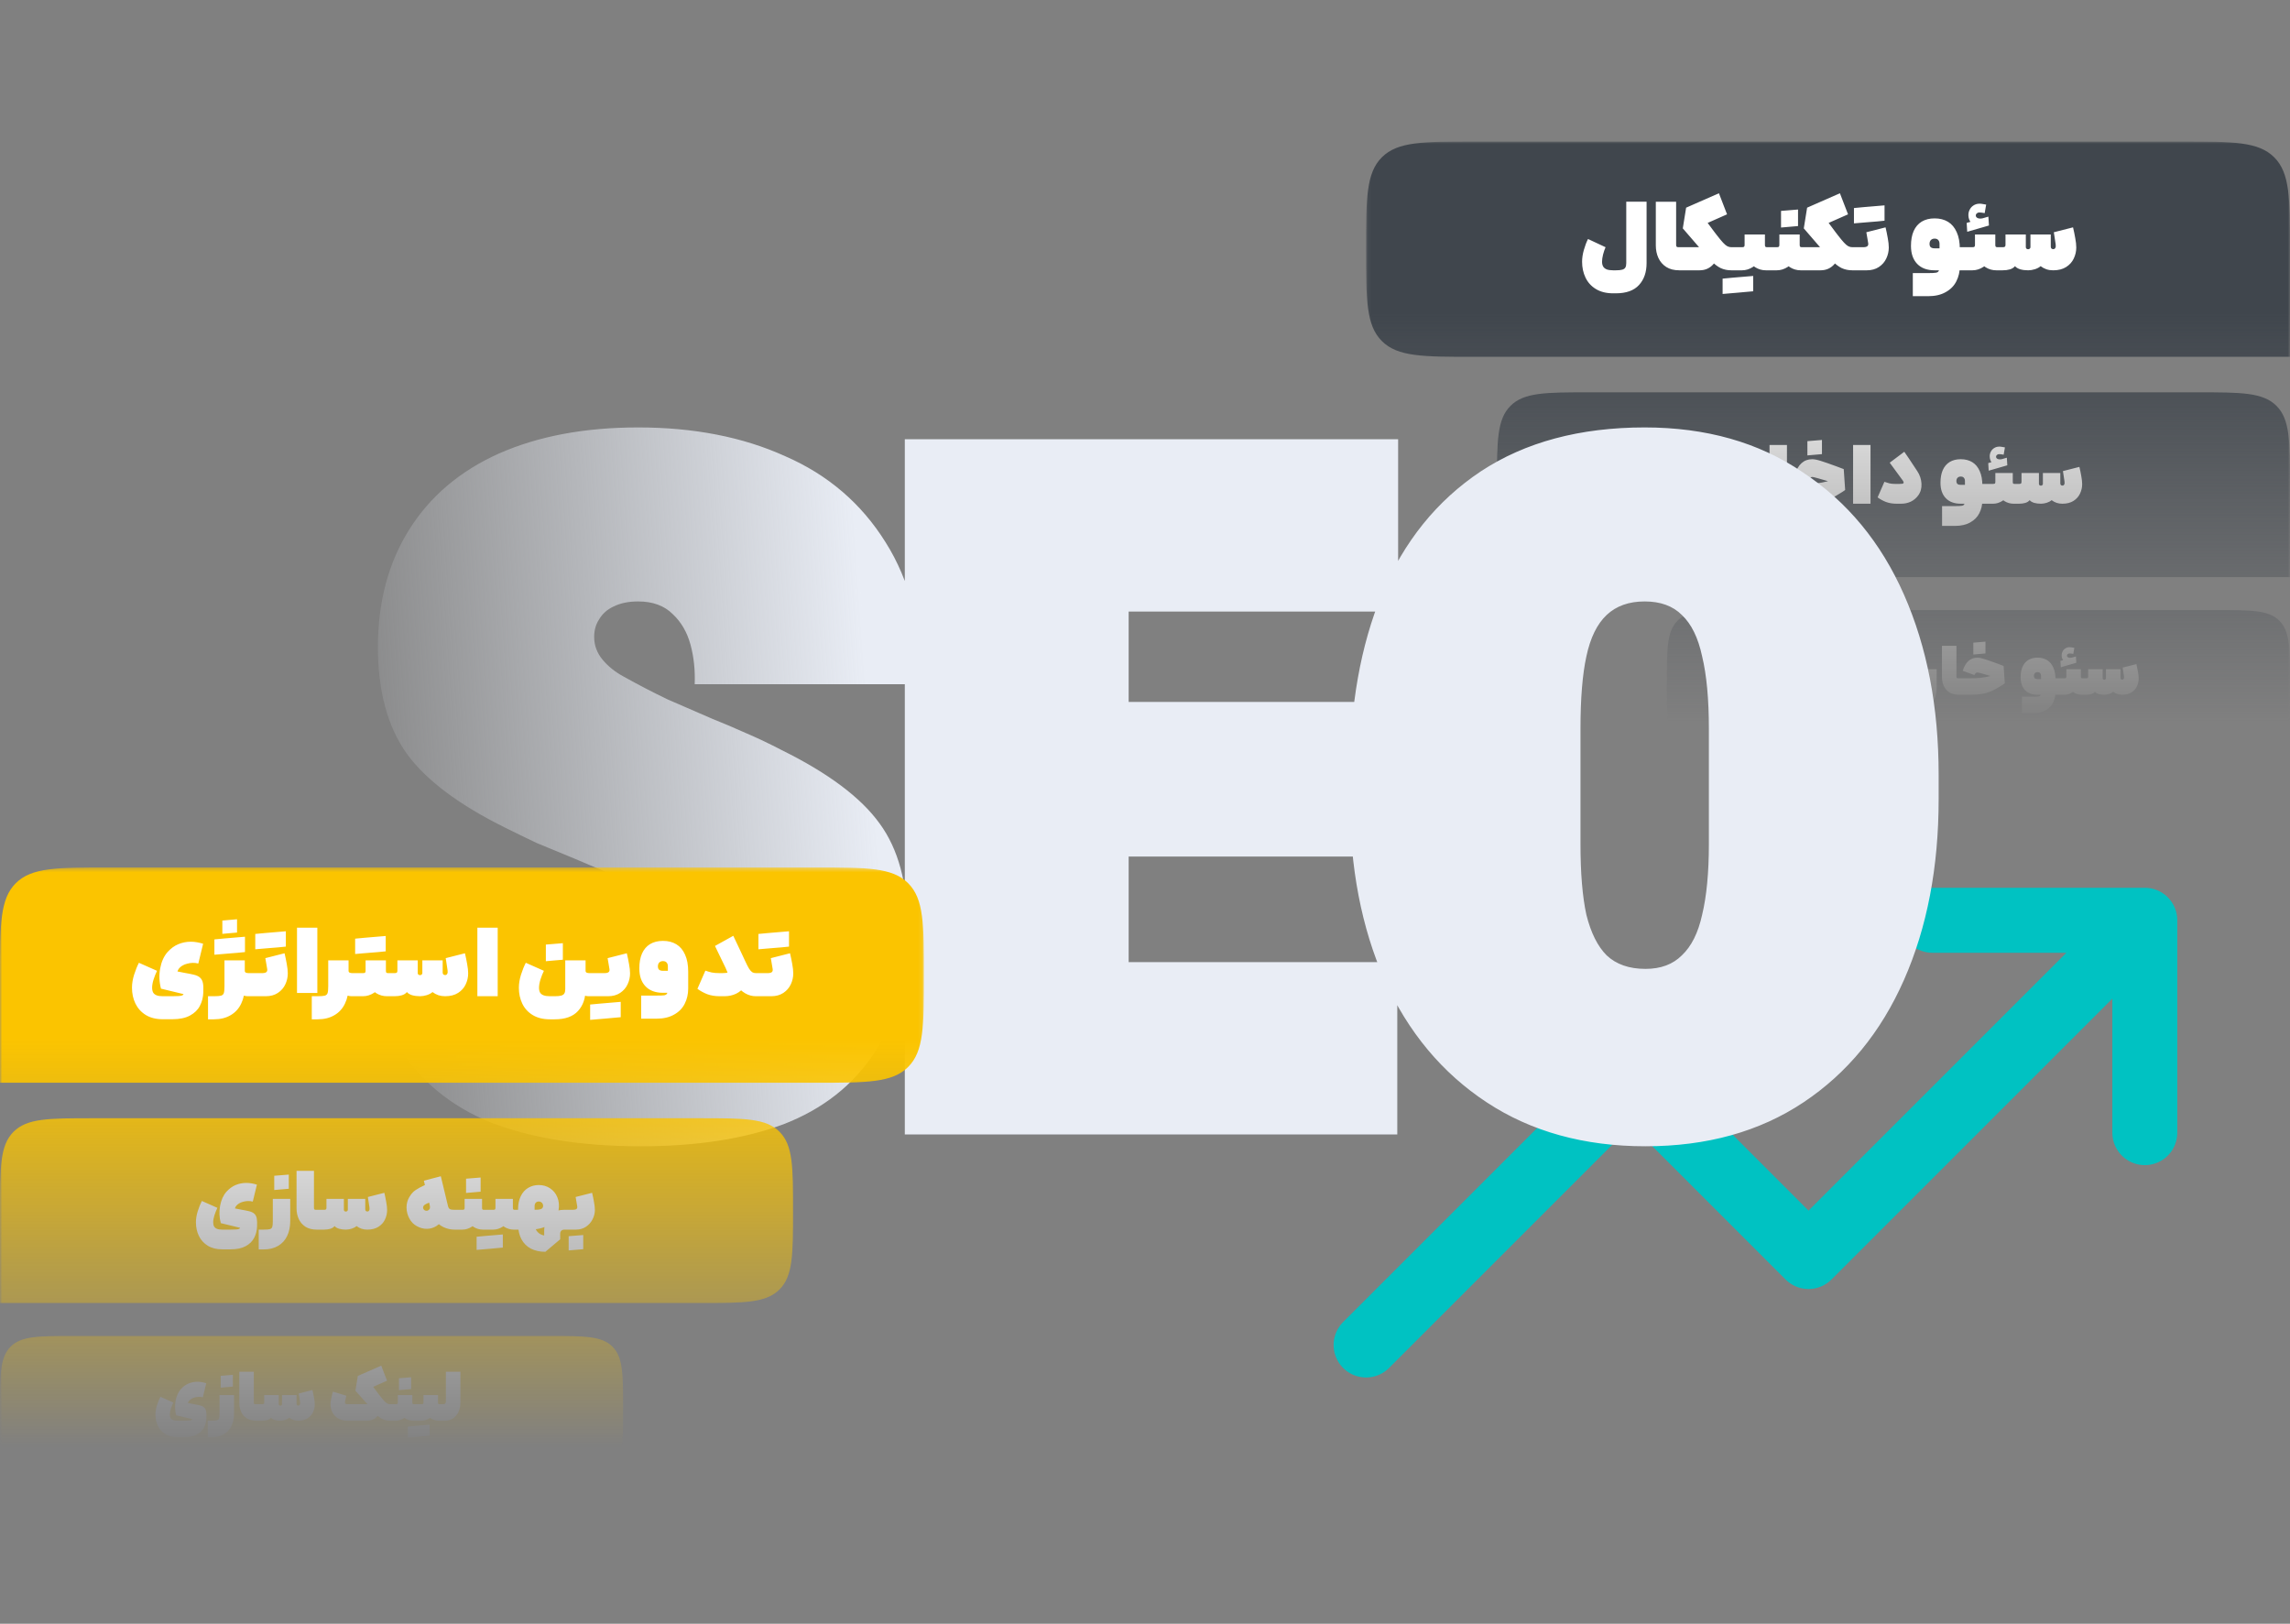
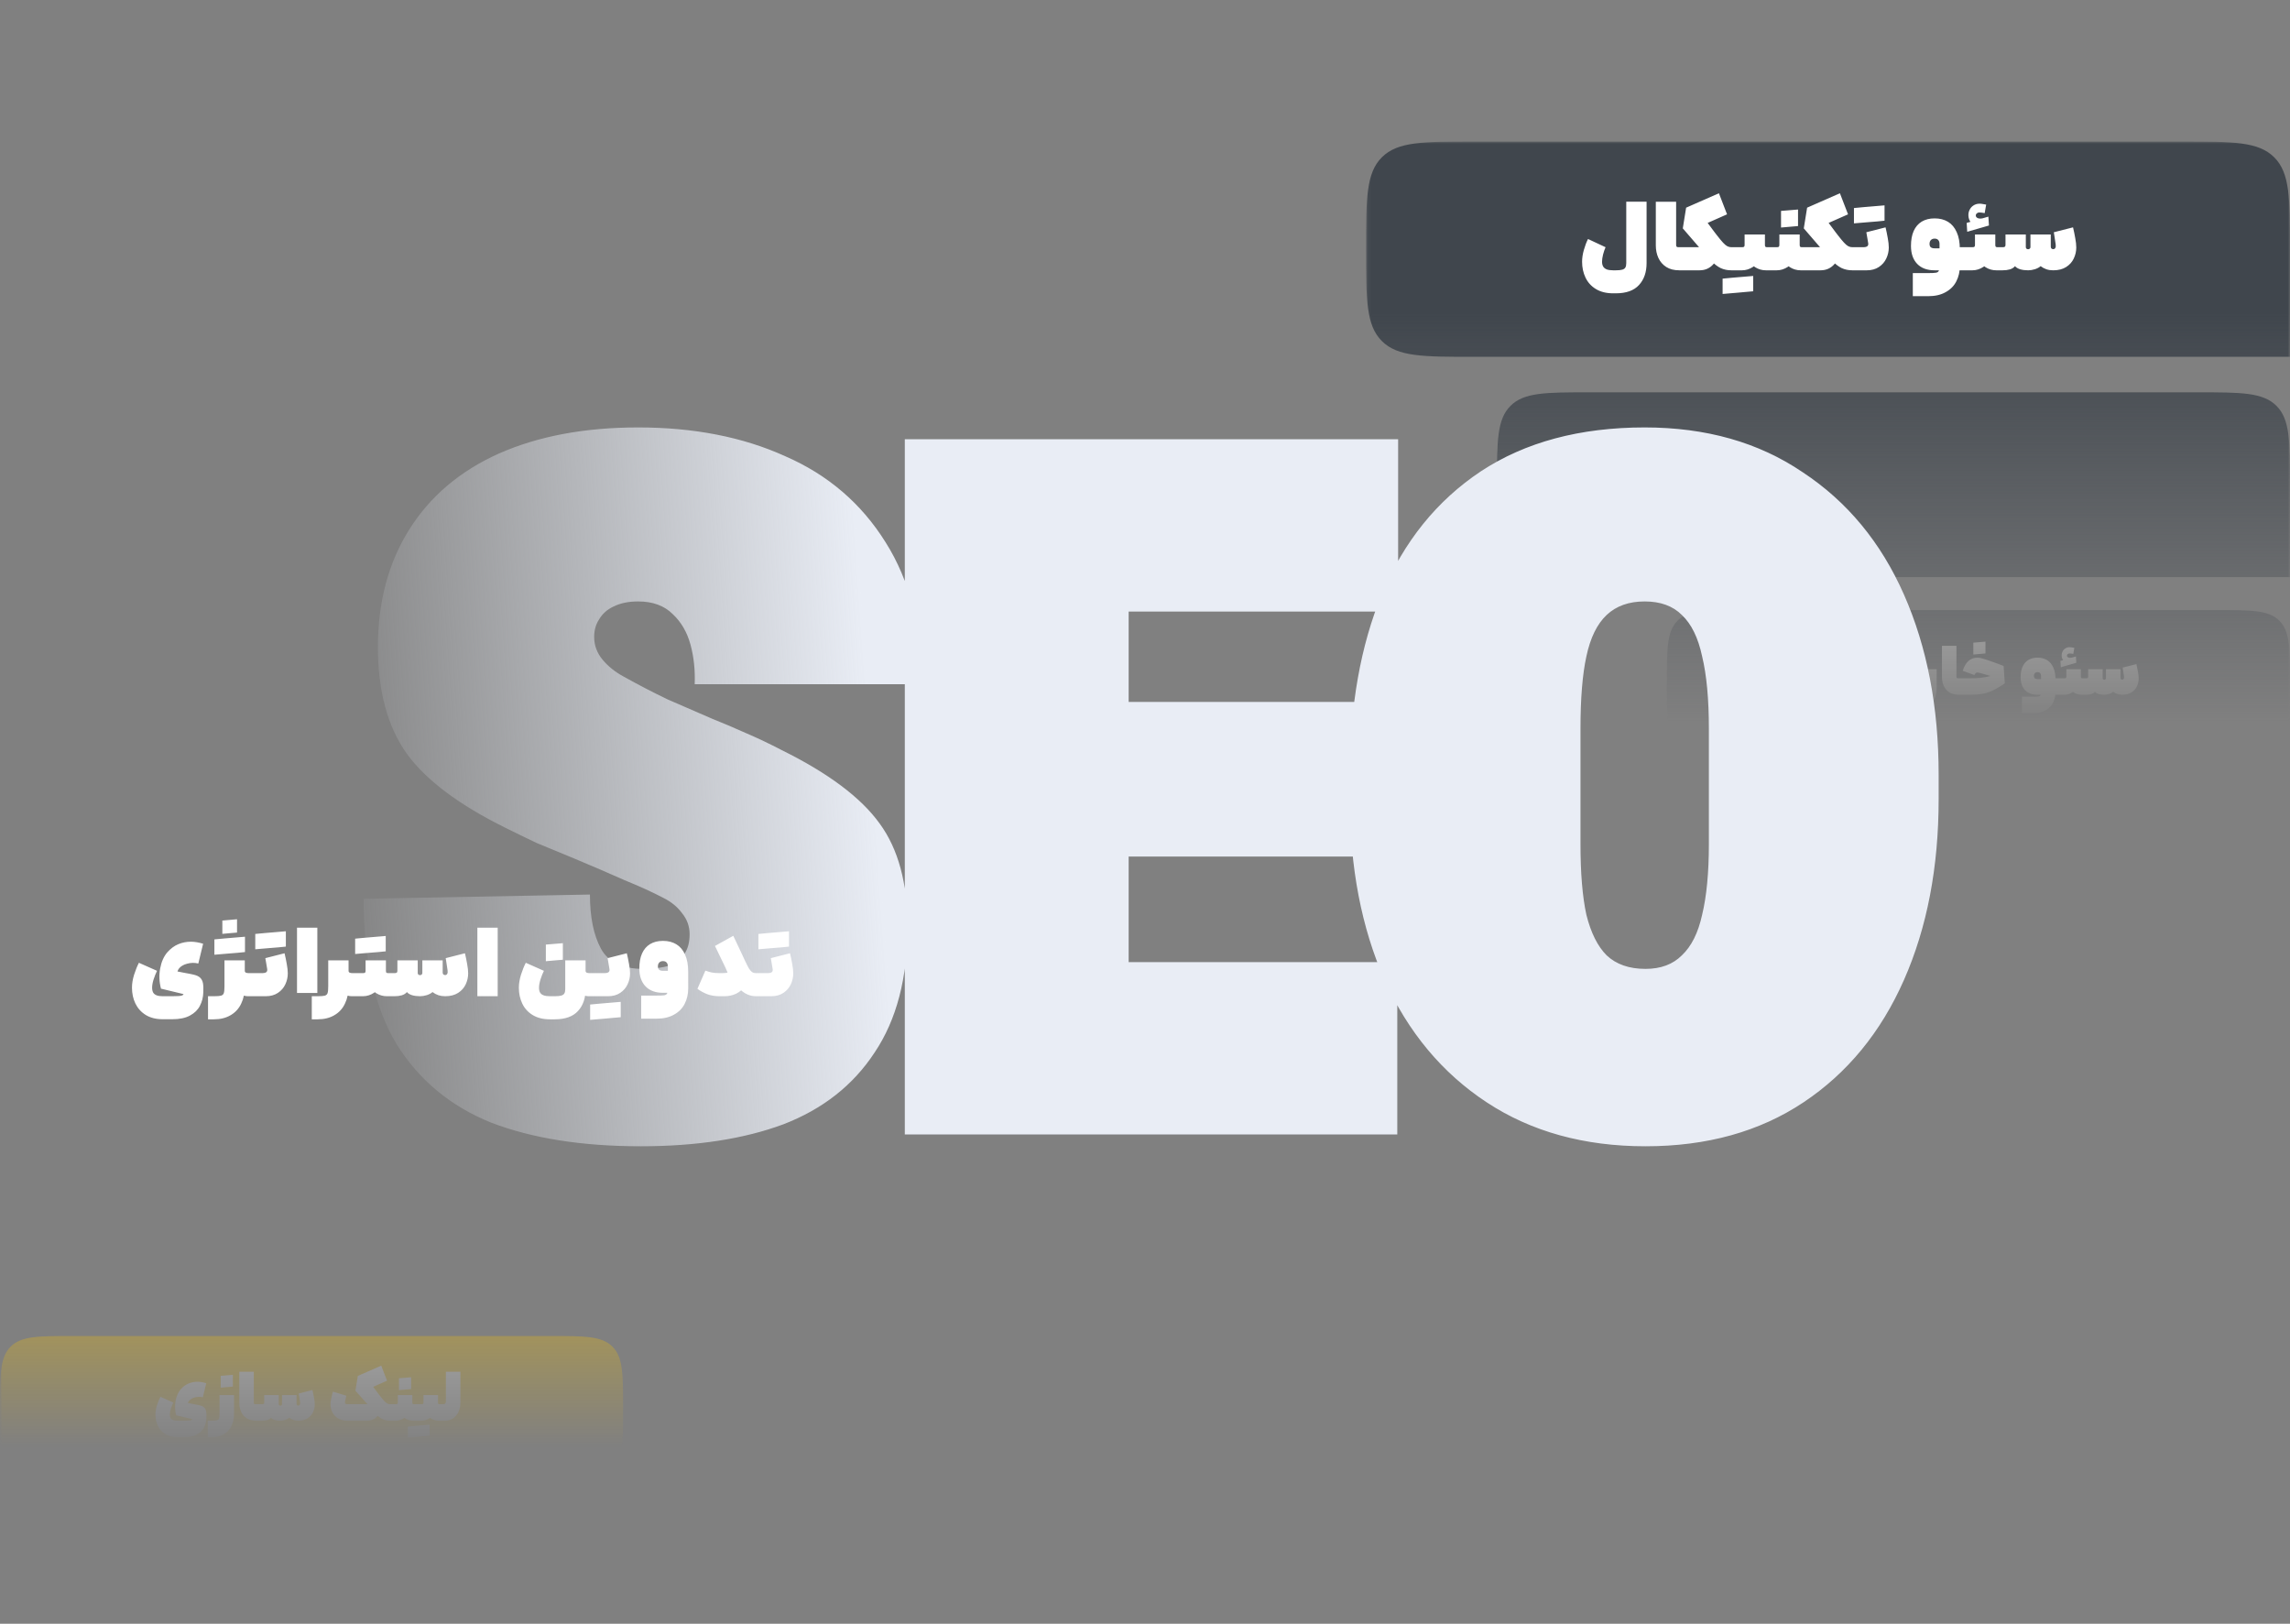
<svg xmlns="http://www.w3.org/2000/svg" width="550" height="390" viewBox="0 0 550 390" fill="none">
  <rect x="0" y="0" width="550" height="390" fill="#808080" stroke="none" />
-   <path d="M464.126 221.042H515.13V272.046M515.127 221.032L434.361 301.798L391.86 259.287L328.098 323.048" stroke="#00C2C2" stroke-width="15.599" stroke-linecap="round" stroke-linejoin="round" />
  <mask id="mask0_1722_25713" style="mask-type:alpha" maskUnits="userSpaceOnUse" x="328" y="34" width="222" height="148">
    <rect width="221.902" height="147.406" transform="matrix(-1 0 0 1 550 34)" fill="url(#paint0_linear_1722_25713)" />
  </mask>
  <g mask="url(#mask0_1722_25713)">
    <path d="M550 59.853C550 47.666 550 41.572 546.214 37.786C542.428 34 536.334 34 524.147 34H353.943C341.763 34 335.673 34 331.888 37.782C331.885 37.785 331.883 37.787 331.88 37.79C328.098 41.575 328.098 47.665 328.098 59.845C328.098 72.032 328.098 78.126 331.882 81.913C331.885 81.916 331.888 81.918 331.89 81.921C335.678 85.705 341.771 85.705 353.958 85.705H550V59.853Z" fill="#40464D" />
    <path d="M387.435 70.45C385.808 70.45 384.432 70.11 383.308 69.43C382.183 68.749 381.347 67.832 380.8 66.678C380.253 65.539 379.979 64.267 379.979 62.861C379.979 61.974 380.12 61.034 380.401 60.043C380.682 59.052 381.015 58.172 381.399 57.403L385.615 59.377C385.393 59.88 385.194 60.465 385.016 61.13C384.854 61.796 384.772 62.366 384.772 62.839C384.772 63.313 384.861 63.705 385.038 64.015C385.216 64.311 385.497 64.54 385.882 64.703C386.281 64.851 386.799 64.925 387.435 64.925H388.078C388.759 64.925 389.277 64.873 389.632 64.77C389.987 64.666 390.231 64.496 390.364 64.259C390.512 64.023 390.586 63.675 390.586 63.216V48.438H395.468V63.194C395.468 65.384 394.861 67.137 393.648 68.453C392.435 69.785 390.579 70.45 388.078 70.45H387.435ZM403.32 64.925C402.077 64.925 401.034 64.659 400.191 64.126C399.348 63.579 398.719 62.854 398.305 61.952C397.891 61.049 397.684 60.051 397.684 58.956V48.46H402.565V58.823C402.565 58.956 402.58 59.067 402.61 59.156C402.654 59.23 402.713 59.289 402.787 59.333C402.861 59.363 402.965 59.377 403.098 59.377H404.429L404.651 62.018L404.429 64.925H403.32ZM414.794 51.478L410.135 53.541L411.821 55.805C412.649 56.914 413.034 58.194 412.975 59.644C412.916 61.093 412.45 62.336 411.577 63.372C410.704 64.407 409.572 64.925 408.182 64.925H403.766V59.377H408.071L404.165 54.851L404.964 49.88L412.842 46.418L414.794 51.478ZM416.281 62.151L416.059 64.925H415.837C414.891 64.925 414.033 64.748 413.263 64.392C412.509 64.023 411.754 63.446 411 62.662C410.245 61.878 409.35 60.783 408.315 59.377L407.893 58.801L411.821 55.805L412.265 56.382C412.916 57.225 413.433 57.854 413.818 58.268C414.203 58.682 414.543 58.971 414.839 59.133C415.15 59.296 415.482 59.377 415.837 59.377H416.059L416.281 62.151ZM423.891 56.315V58.823C423.891 59.045 423.928 59.193 424.002 59.267C424.076 59.34 424.217 59.377 424.424 59.377H425.001L425.2 62.24L425.001 64.925H424.135C423.203 64.925 422.345 64.681 421.561 64.193C420.777 63.69 420.156 62.98 419.697 62.062C419.239 61.13 419.009 60.051 419.009 58.823V56.315H423.891ZM423.891 58.823C423.891 59.932 423.625 60.953 423.092 61.885C422.575 62.817 421.887 63.557 421.029 64.104C420.185 64.651 419.305 64.925 418.388 64.925H415.836V59.377H418.344C418.625 59.377 418.802 59.34 418.876 59.267C418.965 59.193 419.009 59.045 419.009 58.823H423.891ZM413.728 66.922C414.261 66.878 414.66 66.841 414.926 66.811C415.178 66.782 415.563 66.745 416.08 66.7C416.524 66.656 416.96 66.619 417.389 66.589C417.419 67.018 417.441 67.447 417.456 67.876C417.471 68.305 417.471 68.72 417.456 69.119C417.456 69.518 417.434 69.91 417.389 70.295C416.561 70.369 415.947 70.421 415.548 70.45C415.133 70.48 414.527 70.532 413.728 70.606C413.728 69.777 413.728 69.156 413.728 68.742C413.728 68.342 413.728 67.736 413.728 66.922ZM417.389 66.589C418.218 66.515 418.832 66.464 419.231 66.434C419.646 66.404 420.259 66.353 421.073 66.279C421.073 67.107 421.073 67.721 421.073 68.12C421.073 68.535 421.073 69.149 421.073 69.962C420.526 70.021 419.941 70.073 419.32 70.118C418.699 70.177 418.055 70.236 417.389 70.295C417.345 69.896 417.323 69.496 417.323 69.097C417.308 68.697 417.308 68.283 417.323 67.854C417.338 67.44 417.36 67.018 417.389 66.589ZM432.242 56.315V58.823C432.242 59.045 432.279 59.193 432.353 59.267C432.427 59.34 432.567 59.377 432.774 59.377H433.041L433.263 62.196L433.041 64.925H432.486C431.554 64.925 430.696 64.681 429.912 64.193C429.128 63.69 428.507 62.98 428.048 62.062C427.589 61.13 427.36 60.051 427.36 58.823V56.315H432.242ZM432.242 58.823C432.242 59.932 431.976 60.953 431.443 61.885C430.925 62.817 430.237 63.557 429.379 64.104C428.536 64.651 427.656 64.925 426.739 64.925H424.786V59.377H426.694C426.975 59.377 427.153 59.34 427.227 59.267C427.316 59.193 427.36 59.045 427.36 58.823H432.242ZM427.759 50.657C428.292 50.612 428.839 50.568 429.402 50.524C430.215 50.45 431.029 50.383 431.842 50.324C431.842 51.226 431.842 51.899 431.842 52.343C431.842 52.772 431.842 53.423 431.842 54.296C430.91 54.37 430.223 54.429 429.779 54.474C429.335 54.518 428.662 54.577 427.759 54.651C427.759 53.749 427.759 53.083 427.759 52.654C427.759 52.21 427.759 51.544 427.759 50.657ZM443.854 51.478L439.194 53.541L440.881 55.805C441.709 56.914 442.094 58.194 442.034 59.644C441.975 61.093 441.509 62.336 440.637 63.372C439.764 64.407 438.632 64.925 437.241 64.925H432.826V59.377H437.13L433.225 54.851L434.024 49.88L441.901 46.418L443.854 51.478ZM445.341 62.151L445.119 64.925H444.897C443.95 64.925 443.092 64.748 442.323 64.392C441.568 64.023 440.814 63.446 440.06 62.662C439.305 61.878 438.41 60.783 437.375 59.377L436.953 58.801L440.881 55.805L441.324 56.382C441.975 57.225 442.493 57.854 442.878 58.268C443.262 58.682 443.603 58.971 443.898 59.133C444.209 59.296 444.542 59.377 444.897 59.377H445.119L445.341 62.151ZM444.896 59.377H447.47C447.958 59.377 448.298 59.296 448.491 59.133C448.683 58.971 448.75 58.719 448.69 58.379C448.587 57.787 448.513 57.351 448.468 57.07C448.424 56.789 448.35 56.36 448.247 55.783L452.862 54.607C453.069 55.479 453.247 56.345 453.395 57.203C453.557 58.061 453.639 58.808 453.639 59.444C453.639 60.361 453.439 61.242 453.04 62.085C452.655 62.913 452.063 63.594 451.264 64.126C450.466 64.659 449.497 64.925 448.357 64.925H444.896V59.377ZM445.273 49.969C445.806 49.925 446.198 49.888 446.449 49.858C446.715 49.828 447.107 49.791 447.625 49.747C448.069 49.703 448.505 49.666 448.934 49.636C448.964 50.065 448.986 50.494 449.001 50.923C449.016 51.352 449.016 51.766 449.001 52.166C449.001 52.565 448.979 52.957 448.934 53.342C448.106 53.416 447.485 53.468 447.07 53.497C446.671 53.527 446.072 53.578 445.273 53.652C445.273 52.824 445.273 52.21 445.273 51.811C445.273 51.396 445.273 50.782 445.273 49.969ZM448.934 49.636C449.763 49.562 450.377 49.51 450.776 49.481C451.19 49.451 451.804 49.399 452.618 49.325C452.618 50.154 452.618 50.775 452.618 51.189C452.618 51.589 452.618 52.195 452.618 53.009C452.071 53.068 451.486 53.127 450.865 53.186C450.244 53.231 449.6 53.283 448.934 53.342C448.89 52.942 448.868 52.543 448.868 52.144C448.853 51.744 448.853 51.337 448.868 50.923C448.883 50.494 448.905 50.065 448.934 49.636ZM463.094 65.591C463.996 65.591 464.61 65.561 464.936 65.502C465.276 65.458 465.505 65.317 465.624 65.08C465.757 64.859 465.823 64.459 465.823 63.882V58.579C465.823 58.179 465.72 57.869 465.513 57.647C465.32 57.425 465.032 57.314 464.647 57.314C464.263 57.314 463.959 57.432 463.738 57.669C463.53 57.891 463.427 58.194 463.427 58.579C463.427 58.949 463.53 59.222 463.738 59.4C463.945 59.562 464.248 59.644 464.647 59.644H467.532L468.73 59.377H472.014L472.325 62.262L472.014 64.925H464.647C462.843 64.925 461.445 64.407 460.453 63.372C459.462 62.336 458.967 60.901 458.967 59.067C458.967 57.661 459.181 56.471 459.61 55.494C460.054 54.503 460.697 53.749 461.541 53.231C462.399 52.713 463.434 52.454 464.647 52.454C465.89 52.454 466.963 52.728 467.865 53.275C468.767 53.822 469.463 54.651 469.951 55.761C470.454 56.855 470.705 58.224 470.705 59.866V63.882C470.705 65.243 470.424 66.471 469.862 67.566C469.315 68.66 468.464 69.526 467.31 70.162C466.171 70.813 464.766 71.138 463.094 71.138H459.41V65.591H463.094ZM479.223 56.315V58.823C479.223 59.045 479.26 59.193 479.334 59.267C479.408 59.34 479.548 59.377 479.755 59.377H480.022L480.243 62.196L480.022 64.925H479.467C478.535 64.925 477.677 64.681 476.893 64.193C476.109 63.69 475.487 62.98 475.029 62.062C474.57 61.13 474.341 60.051 474.341 58.823V56.315H479.223ZM479.223 58.823C479.223 59.932 478.956 60.953 478.424 61.885C477.906 62.817 477.218 63.557 476.36 64.104C475.517 64.651 474.637 64.925 473.72 64.925H471.767V59.377H473.675C473.956 59.377 474.134 59.34 474.208 59.267C474.296 59.193 474.341 59.045 474.341 58.823H479.223ZM476.338 54.385C475.702 54.459 475.117 54.407 474.585 54.229C474.052 54.052 473.623 53.756 473.298 53.342C472.972 52.913 472.795 52.402 472.765 51.811C472.736 51.322 472.824 50.864 473.032 50.435C473.239 49.991 473.542 49.636 473.941 49.37C474.356 49.089 474.829 48.941 475.362 48.926C475.524 48.911 475.739 48.926 476.005 48.97C476.271 49.015 476.538 49.059 476.804 49.103L477.026 49.148L476.671 51.189C476.123 51.086 475.717 51.034 475.45 51.034C475.184 51.019 474.962 51.093 474.785 51.256C474.607 51.404 474.526 51.574 474.541 51.766C474.541 52.047 474.696 52.254 475.007 52.388C475.332 52.521 475.724 52.535 476.183 52.432L476.338 54.385ZM472.344 53.541L477.558 52.032L477.692 54.163L472.477 55.672L472.344 53.541ZM479.806 59.377H481.005C481.241 59.377 481.411 59.34 481.515 59.267C481.619 59.178 481.67 59.03 481.67 58.823V56.315H486.552V59.377C486.552 59.511 486.604 59.629 486.708 59.733C486.826 59.821 486.959 59.866 487.107 59.866C487.255 59.866 487.381 59.821 487.484 59.733C487.603 59.629 487.662 59.511 487.662 59.377V56.315H492.544V59.244C492.544 59.422 492.595 59.57 492.699 59.688C492.817 59.792 492.965 59.843 493.143 59.843C493.365 59.843 493.527 59.747 493.631 59.555C493.749 59.363 493.779 59.074 493.72 58.69C493.616 58.024 493.542 57.536 493.498 57.225C493.453 56.9 493.379 56.419 493.276 55.783L497.891 54.607C498.099 55.479 498.276 56.345 498.424 57.203C498.587 58.061 498.668 58.808 498.668 59.444C498.668 60.361 498.468 61.242 498.069 62.085C497.684 62.913 497.078 63.594 496.249 64.126C495.421 64.659 494.378 64.925 493.12 64.925C492.544 64.925 492.004 64.844 491.501 64.681C490.998 64.503 490.532 64.252 490.103 63.926C489.777 64.222 489.326 64.466 488.749 64.659C488.172 64.836 487.625 64.925 487.107 64.925C486.412 64.925 485.776 64.844 485.199 64.681C484.636 64.503 484.222 64.252 483.956 63.926C483.645 64.296 483.231 64.555 482.713 64.703C482.21 64.851 481.633 64.925 480.982 64.925H479.806V59.377Z" fill="white" />
    <path d="M550 116.421C550 105.96 550 100.73 546.75 97.48C543.501 94.231 538.27 94.231 527.81 94.231H381.716C371.262 94.231 366.035 94.231 362.786 97.477C362.783 97.479 362.781 97.481 362.779 97.484C359.532 100.733 359.532 105.96 359.532 116.415C359.532 126.875 359.532 132.105 362.78 135.356C362.783 135.359 362.785 135.361 362.788 135.363C366.038 138.611 371.269 138.611 381.729 138.611H550V116.421Z" fill="#40464D" />
-     <path d="M413.777 115.755C413.536 116.237 413.308 116.846 413.092 117.581C412.876 118.304 412.769 118.912 412.769 119.407C412.769 119.813 412.838 120.149 412.978 120.415C413.13 120.669 413.365 120.859 413.682 120.986C413.999 121.112 414.417 121.176 414.937 121.176H418.684C418.811 121.176 418.944 121.169 419.083 121.157C419.223 121.144 419.337 121.112 419.426 121.062C419.527 121.024 419.578 120.96 419.578 120.871C419.578 120.757 419.483 120.675 419.293 120.624C419.102 120.573 418.899 120.548 418.684 120.548C418.139 120.548 417.733 120.548 417.467 120.548C417.213 120.548 416.82 120.548 416.287 120.548C416.034 120.548 415.774 120.548 415.508 120.548V116.231H423.686L423.876 118.608L423.686 120.986H423.23C423.204 121.15 423.173 121.322 423.135 121.499C423.109 121.689 423.078 121.848 423.039 121.975C422.837 122.71 422.488 123.357 421.993 123.915C421.512 124.473 420.846 124.91 419.996 125.227C419.159 125.557 418.139 125.722 416.934 125.722H414.937C413.567 125.722 412.407 125.43 411.456 124.847C410.518 124.263 409.808 123.477 409.326 122.488C408.857 121.512 408.622 120.421 408.622 119.217C408.622 118.38 408.768 117.492 409.06 116.554C409.364 115.603 409.694 114.785 410.049 114.1L413.777 115.755ZM423.494 116.231H424.54C424.705 116.231 424.819 116.193 424.883 116.116C424.959 116.04 424.997 115.92 424.997 115.755V106.873H429.181V115.755C429.181 116.807 428.985 117.733 428.592 118.532C428.199 119.318 427.666 119.927 426.994 120.358C426.322 120.776 425.587 120.986 424.788 120.986H423.494V116.231ZM429.828 120.986C428.839 120.986 428.008 120.757 427.336 120.301C426.677 119.832 426.189 119.21 425.872 118.437C425.555 117.663 425.396 116.807 425.396 115.869L429.181 115.755C429.181 115.92 429.213 116.04 429.276 116.116C429.353 116.193 429.473 116.231 429.638 116.231H430.779L430.969 118.494L430.779 120.986H429.828ZM430.627 116.231H433.309C434.349 116.231 435.325 116.186 436.238 116.097C437.164 115.996 438.032 115.837 438.844 115.622C439.668 115.394 440.41 115.102 441.069 114.747L441.354 114.576L440.898 116.097L439.148 115.603C438.349 115.362 437.538 115.127 436.713 114.899C435.902 114.671 435.42 114.557 435.268 114.557C435.078 114.557 434.906 114.627 434.754 114.766C434.615 114.893 434.494 115.07 434.393 115.299L431.026 114.081C431.432 112.813 431.984 111.869 432.681 111.247C433.378 110.613 434.234 110.296 435.249 110.296C435.781 110.296 436.479 110.436 437.341 110.715C438.203 110.981 439.459 111.418 441.107 112.027C441.487 112.179 442.058 112.395 442.819 112.674L443.161 117.695L442.457 118.171C441.329 118.906 440.315 119.477 439.414 119.882C438.514 120.276 437.588 120.561 436.637 120.738C435.686 120.903 434.577 120.986 433.309 120.986H430.627V116.231ZM434.089 105.96C434.545 105.922 435.014 105.884 435.496 105.846C436.193 105.782 436.891 105.725 437.588 105.674C437.588 106.448 437.588 107.025 437.588 107.405C437.588 107.773 437.588 108.331 437.588 109.079C436.789 109.142 436.2 109.193 435.819 109.231C435.439 109.269 434.862 109.32 434.089 109.383C434.089 108.61 434.089 108.039 434.089 107.671C434.089 107.291 434.089 106.72 434.089 105.96ZM445.065 106.873H449.25V120.986H445.065V106.873ZM458.371 109.973C458.752 110.556 459.126 111.12 459.493 111.666C459.861 112.211 460.184 112.699 460.463 113.13C461.085 114.056 461.427 115.064 461.49 116.154C461.554 117.245 461.294 118.19 460.711 118.988C460.229 119.648 459.633 120.149 458.923 120.491C458.213 120.821 457.433 120.986 456.583 120.986H455.537C454.573 120.986 453.718 120.846 452.969 120.567C452.234 120.276 451.562 119.908 450.953 119.464L452.589 115.717L452.665 115.755C453.058 115.895 453.439 116.009 453.806 116.097C454.187 116.186 454.649 116.231 455.195 116.231H456.146C456.488 116.231 456.735 116.218 456.888 116.193C457.04 116.154 457.135 116.097 457.173 116.021C457.211 115.945 457.217 115.863 457.192 115.774C457.166 115.685 457.116 115.584 457.04 115.47C455.328 113.111 454.269 111.666 453.863 111.133L457.363 108.508L458.371 109.973ZM469.592 121.556C470.365 121.556 470.892 121.531 471.171 121.48C471.462 121.442 471.659 121.322 471.76 121.119C471.874 120.929 471.931 120.586 471.931 120.092V115.546C471.931 115.203 471.843 114.937 471.665 114.747C471.5 114.557 471.253 114.462 470.923 114.462C470.594 114.462 470.334 114.563 470.144 114.766C469.966 114.956 469.877 115.216 469.877 115.546C469.877 115.863 469.966 116.097 470.144 116.25C470.321 116.389 470.581 116.459 470.923 116.459H473.396L474.423 116.231H477.238L477.504 118.703L477.238 120.986H470.923C469.376 120.986 468.178 120.542 467.329 119.654C466.479 118.767 466.054 117.537 466.054 115.964C466.054 114.76 466.238 113.739 466.606 112.902C466.986 112.052 467.538 111.406 468.261 110.962C468.996 110.518 469.884 110.296 470.923 110.296C471.989 110.296 472.908 110.531 473.681 111C474.455 111.469 475.051 112.179 475.469 113.13C475.9 114.069 476.116 115.242 476.116 116.649V120.092C476.116 121.258 475.875 122.311 475.393 123.249C474.924 124.187 474.195 124.929 473.206 125.474C472.229 126.032 471.025 126.311 469.592 126.311H466.435V121.556H469.592ZM483.417 113.606V115.755C483.417 115.945 483.448 116.072 483.512 116.135C483.575 116.199 483.695 116.231 483.873 116.231H484.101L484.291 118.646L484.101 120.986H483.626C482.827 120.986 482.091 120.776 481.419 120.358C480.747 119.927 480.215 119.318 479.822 118.532C479.429 117.733 479.232 116.807 479.232 115.755V113.606H483.417ZM483.417 115.755C483.417 116.706 483.188 117.581 482.732 118.38C482.288 119.179 481.698 119.813 480.963 120.282C480.24 120.751 479.486 120.986 478.7 120.986H477.026V116.231H478.661C478.902 116.231 479.055 116.199 479.118 116.135C479.194 116.072 479.232 115.945 479.232 115.755H483.417ZM480.944 111.951C480.399 112.014 479.898 111.97 479.441 111.818C478.985 111.666 478.617 111.412 478.338 111.057C478.059 110.689 477.907 110.252 477.882 109.745C477.856 109.326 477.932 108.933 478.11 108.565C478.287 108.185 478.547 107.881 478.89 107.652C479.245 107.412 479.651 107.285 480.107 107.272C480.246 107.259 480.43 107.272 480.659 107.31C480.887 107.348 481.115 107.386 481.343 107.424L481.534 107.462L481.229 109.212C480.76 109.123 480.411 109.079 480.183 109.079C479.955 109.066 479.765 109.13 479.612 109.269C479.46 109.396 479.391 109.542 479.403 109.707C479.403 109.948 479.536 110.125 479.803 110.239C480.082 110.353 480.418 110.366 480.811 110.277L480.944 111.951ZM477.52 111.228L481.99 109.935L482.104 111.761L477.634 113.054L477.52 111.228ZM483.917 116.231H484.944C485.147 116.231 485.293 116.199 485.381 116.135C485.47 116.059 485.515 115.933 485.515 115.755V113.606H489.699V116.231C489.699 116.345 489.743 116.446 489.832 116.535C489.934 116.611 490.048 116.649 490.174 116.649C490.301 116.649 490.409 116.611 490.498 116.535C490.599 116.446 490.65 116.345 490.65 116.231V113.606H494.834V116.116C494.834 116.269 494.879 116.395 494.968 116.497C495.069 116.586 495.196 116.63 495.348 116.63C495.538 116.63 495.678 116.548 495.766 116.383C495.868 116.218 495.893 115.971 495.842 115.641C495.754 115.07 495.69 114.652 495.652 114.386C495.614 114.107 495.551 113.695 495.462 113.149L499.418 112.141C499.596 112.889 499.748 113.631 499.875 114.367C500.014 115.102 500.084 115.742 500.084 116.288C500.084 117.074 499.913 117.828 499.57 118.551C499.241 119.261 498.721 119.844 498.011 120.301C497.301 120.757 496.407 120.986 495.329 120.986C494.834 120.986 494.372 120.916 493.94 120.776C493.509 120.624 493.11 120.409 492.742 120.13C492.463 120.383 492.076 120.593 491.582 120.757C491.087 120.91 490.618 120.986 490.174 120.986C489.579 120.986 489.033 120.916 488.539 120.776C488.057 120.624 487.702 120.409 487.474 120.13C487.207 120.447 486.852 120.669 486.408 120.795C485.977 120.922 485.483 120.986 484.925 120.986H483.917V116.231Z" fill="white" />
    <path d="M550 163.971C550 155.752 550 151.643 547.447 149.089C544.893 146.536 540.784 146.536 532.565 146.536H417.778C409.564 146.536 405.457 146.536 402.904 149.087C402.902 149.088 402.901 149.09 402.899 149.092C400.348 151.645 400.348 155.752 400.348 163.966C400.348 172.185 400.348 176.294 402.9 178.849C402.902 178.851 402.904 178.852 402.906 178.854C405.46 181.406 409.57 181.406 417.788 181.406H550V163.971Z" fill="#40464D" />
    <path d="M441.399 162.517C441.198 162.919 441.008 163.426 440.828 164.039C440.648 164.641 440.559 165.148 440.559 165.561C440.559 165.899 440.617 166.179 440.733 166.401C440.86 166.612 441.055 166.77 441.319 166.876C441.584 166.982 441.932 167.035 442.366 167.035H445.488C445.594 167.035 445.705 167.029 445.821 167.019C445.937 167.008 446.032 166.982 446.106 166.939C446.191 166.908 446.233 166.855 446.233 166.781C446.233 166.686 446.154 166.617 445.995 166.575C445.837 166.533 445.668 166.512 445.488 166.512C445.034 166.512 444.696 166.512 444.474 166.512C444.262 166.512 443.935 166.512 443.491 166.512C443.28 166.512 443.063 166.512 442.841 166.512V162.914H449.657L449.815 164.895L449.657 166.876H449.276C449.255 167.013 449.229 167.156 449.197 167.304C449.176 167.463 449.149 167.595 449.118 167.7C448.949 168.313 448.658 168.852 448.246 169.317C447.844 169.782 447.29 170.147 446.582 170.411C445.884 170.685 445.034 170.823 444.03 170.823H442.366C441.224 170.823 440.257 170.58 439.465 170.094C438.683 169.608 438.091 168.952 437.69 168.128C437.299 167.315 437.103 166.406 437.103 165.402C437.103 164.705 437.225 163.965 437.468 163.183C437.721 162.391 437.996 161.709 438.292 161.138L441.399 162.517ZM449.497 162.914H451.732C452.598 162.914 453.412 162.877 454.173 162.803C454.944 162.718 455.668 162.586 456.344 162.406C457.031 162.216 457.649 161.973 458.198 161.677L458.436 161.535L458.056 162.803L456.598 162.391C455.932 162.19 455.256 161.994 454.569 161.804C453.893 161.614 453.491 161.519 453.364 161.519C453.206 161.519 453.063 161.577 452.936 161.693C452.82 161.799 452.72 161.947 452.635 162.137L449.83 161.122C450.168 160.066 450.627 159.279 451.209 158.761C451.79 158.232 452.503 157.968 453.348 157.968C453.792 157.968 454.373 158.085 455.092 158.317C455.81 158.539 456.856 158.903 458.23 159.411C458.547 159.537 459.023 159.717 459.657 159.95L459.942 164.134L459.356 164.53C458.415 165.143 457.57 165.619 456.82 165.957C456.069 166.284 455.298 166.522 454.505 166.67C453.713 166.807 452.788 166.876 451.732 166.876H449.497V162.914ZM453.491 168.208C453.871 168.176 454.262 168.144 454.664 168.112C455.245 168.07 455.826 168.023 456.407 167.97C456.407 168.614 456.407 169.09 456.407 169.396C456.407 169.713 456.407 170.183 456.407 170.807C455.742 170.86 455.25 170.902 454.933 170.934C454.616 170.965 454.136 171.008 453.491 171.061C453.491 170.416 453.491 169.935 453.491 169.618C453.491 169.312 453.491 168.842 453.491 168.208ZM465.141 160.726V165.164C465.141 166.305 464.935 167.299 464.522 168.144C464.121 169 463.519 169.66 462.716 170.125C461.923 170.601 460.961 170.839 459.831 170.839H458.832V166.876H459.831C460.423 166.876 460.835 166.844 461.067 166.781C461.31 166.707 461.469 166.559 461.543 166.337C461.617 166.115 461.654 165.724 461.654 165.164V160.726H465.141ZM470.43 166.876C469.543 166.876 468.798 166.686 468.195 166.305C467.593 165.915 467.144 165.397 466.848 164.752C466.552 164.108 466.404 163.394 466.404 162.612V155.115H469.891V162.517C469.891 162.612 469.902 162.692 469.923 162.755C469.955 162.808 469.997 162.85 470.05 162.882C470.103 162.903 470.177 162.914 470.272 162.914H471.223L471.381 164.8L471.223 166.876H470.43ZM471.059 162.914H473.293C474.16 162.914 474.973 162.877 475.734 162.803C476.506 162.718 477.229 162.586 477.906 162.406C478.593 162.216 479.211 161.973 479.76 161.677L479.998 161.535L479.618 162.803L478.159 162.391C477.494 162.19 476.817 161.994 476.131 161.804C475.454 161.614 475.053 161.519 474.926 161.519C474.767 161.519 474.625 161.577 474.498 161.693C474.382 161.799 474.281 161.947 474.197 162.137L471.391 161.122C471.729 160.066 472.189 159.279 472.77 158.761C473.351 158.232 474.065 157.968 474.91 157.968C475.354 157.968 475.935 158.085 476.654 158.317C477.372 158.539 478.418 158.903 479.792 159.411C480.109 159.537 480.584 159.717 481.218 159.95L481.504 164.134L480.917 164.53C479.977 165.143 479.132 165.619 478.381 165.957C477.631 166.284 476.86 166.522 476.067 166.67C475.275 166.807 474.35 166.876 473.293 166.876H471.059V162.914ZM473.943 154.354C474.324 154.323 474.715 154.291 475.116 154.259C475.697 154.207 476.278 154.159 476.86 154.117C476.86 154.761 476.86 155.242 476.86 155.559C476.86 155.866 476.86 156.33 476.86 156.954C476.194 157.007 475.703 157.049 475.386 157.081C475.069 157.112 474.588 157.155 473.943 157.208C473.943 156.563 473.943 156.087 473.943 155.781C473.943 155.464 473.943 154.988 473.943 154.354ZM488.252 167.352C488.897 167.352 489.335 167.33 489.568 167.288C489.811 167.257 489.974 167.156 490.059 166.987C490.154 166.829 490.202 166.543 490.202 166.131V162.343C490.202 162.058 490.128 161.836 489.98 161.677C489.842 161.519 489.636 161.439 489.361 161.439C489.087 161.439 488.87 161.524 488.712 161.693C488.564 161.852 488.49 162.068 488.49 162.343C488.49 162.607 488.564 162.803 488.712 162.929C488.86 163.046 489.076 163.104 489.361 163.104H491.422L492.278 162.914H494.624L494.846 164.974L494.624 166.876H489.361C488.072 166.876 487.074 166.506 486.366 165.767C485.658 165.027 485.304 164.002 485.304 162.692C485.304 161.688 485.457 160.837 485.763 160.14C486.08 159.432 486.54 158.893 487.142 158.523C487.755 158.153 488.495 157.968 489.361 157.968C490.249 157.968 491.015 158.164 491.66 158.555C492.304 158.946 492.801 159.537 493.15 160.33C493.509 161.112 493.689 162.089 493.689 163.262V166.131C493.689 167.103 493.488 167.98 493.086 168.762C492.695 169.544 492.088 170.162 491.263 170.617C490.45 171.082 489.446 171.314 488.252 171.314H485.621V167.352H488.252ZM499.772 160.726V162.517C499.772 162.676 499.799 162.781 499.852 162.834C499.904 162.887 500.005 162.914 500.153 162.914H500.343L500.502 164.927L500.343 166.876H499.947C499.281 166.876 498.668 166.702 498.108 166.353C497.548 165.994 497.104 165.487 496.777 164.831C496.449 164.166 496.285 163.394 496.285 162.517V160.726H499.772ZM499.772 162.517C499.772 163.31 499.582 164.039 499.202 164.705C498.832 165.37 498.341 165.899 497.728 166.29C497.125 166.681 496.497 166.876 495.842 166.876H494.447V162.914H495.81C496.011 162.914 496.137 162.887 496.19 162.834C496.254 162.781 496.285 162.676 496.285 162.517H499.772ZM497.712 159.347C497.258 159.4 496.84 159.363 496.46 159.236C496.079 159.11 495.773 158.898 495.54 158.602C495.308 158.296 495.181 157.931 495.16 157.509C495.139 157.16 495.202 156.832 495.35 156.526C495.498 156.209 495.715 155.955 496 155.765C496.296 155.564 496.634 155.459 497.014 155.448C497.131 155.438 497.284 155.448 497.474 155.48C497.664 155.512 497.855 155.543 498.045 155.575L498.203 155.607L497.95 157.065C497.559 156.991 497.268 156.954 497.078 156.954C496.888 156.943 496.729 156.996 496.602 157.112C496.476 157.218 496.417 157.34 496.428 157.477C496.428 157.678 496.539 157.826 496.761 157.921C496.993 158.016 497.273 158.026 497.601 157.952L497.712 159.347ZM494.859 158.745L498.584 157.667L498.679 159.189L494.954 160.267L494.859 158.745ZM500.189 162.914H501.045C501.214 162.914 501.336 162.887 501.41 162.834C501.484 162.771 501.521 162.665 501.521 162.517V160.726H505.008V162.914C505.008 163.009 505.045 163.093 505.119 163.167C505.203 163.231 505.298 163.262 505.404 163.262C505.51 163.262 505.6 163.231 505.673 163.167C505.758 163.093 505.8 163.009 505.8 162.914V160.726H509.287V162.818C509.287 162.945 509.324 163.051 509.398 163.135C509.483 163.209 509.588 163.246 509.715 163.246C509.874 163.246 509.99 163.178 510.064 163.04C510.149 162.903 510.17 162.697 510.127 162.422C510.053 161.947 510.001 161.598 509.969 161.376C509.937 161.144 509.884 160.8 509.81 160.346L513.107 159.506C513.255 160.129 513.382 160.747 513.488 161.36C513.604 161.973 513.662 162.507 513.662 162.961C513.662 163.616 513.519 164.245 513.234 164.847C512.959 165.439 512.526 165.925 511.934 166.305C511.343 166.686 510.598 166.876 509.699 166.876C509.287 166.876 508.902 166.818 508.542 166.702C508.183 166.575 507.85 166.395 507.544 166.163C507.311 166.374 506.989 166.549 506.577 166.686C506.165 166.813 505.774 166.876 505.404 166.876C504.907 166.876 504.453 166.818 504.041 166.702C503.639 166.575 503.344 166.395 503.153 166.163C502.931 166.427 502.636 166.612 502.266 166.718C501.906 166.823 501.494 166.876 501.029 166.876H500.189V162.914Z" fill="white" />
  </g>
  <path d="M153.861 275.316C139.795 275.316 127.825 273.422 117.951 269.635C108.213 265.713 100.638 259.423 95.228 250.767C89.953 241.976 87.316 230.344 87.316 215.871L141.688 214.857C141.688 220.267 142.567 224.595 144.326 227.841C146.084 231.088 149.465 232.711 154.47 232.711C157.04 232.711 159.136 232.44 160.759 231.899C162.517 231.223 163.735 230.276 164.411 229.059C165.223 227.841 165.628 226.286 165.628 224.392C165.628 222.499 165.02 220.808 163.802 219.32C162.72 217.833 161.232 216.615 159.339 215.669C156.769 214.316 153.658 212.896 150.006 211.408C146.354 209.785 142.432 208.094 138.239 206.336C134.993 204.983 131.882 203.699 128.907 202.481C126.066 201.129 123.564 199.911 121.4 198.829C110.174 193.284 102.262 187.333 97.663 180.976C93.064 174.484 90.765 165.962 90.765 155.413C90.765 144.592 93.267 135.192 98.272 127.212C103.276 119.232 110.444 113.146 119.777 108.953C129.245 104.76 140.403 102.663 153.252 102.663C166.643 102.663 178.41 104.963 188.554 109.561C198.833 114.025 206.881 120.923 212.697 130.255C218.513 139.453 221.421 150.814 221.421 164.339H166.846C166.981 160.958 166.643 157.78 165.831 154.804C165.02 151.828 163.599 149.394 161.571 147.5C159.542 145.471 156.769 144.457 153.252 144.457C150.953 144.457 148.992 144.863 147.369 145.674C145.881 146.351 144.731 147.365 143.92 148.718C143.108 149.935 142.703 151.355 142.703 152.978C142.703 155.007 143.379 156.833 144.731 158.456C146.084 160.079 147.775 161.431 149.803 162.513C153.185 164.407 156.701 166.233 160.353 167.991C164.14 169.614 167.725 171.17 171.106 172.658C173.811 173.74 176.516 174.889 179.221 176.107C182.062 177.324 184.902 178.676 187.742 180.164C198.969 185.71 206.813 191.593 211.277 197.815C215.74 203.901 217.972 212.152 217.972 222.567C217.972 234.875 215.334 244.951 210.059 252.796C204.92 260.641 197.616 266.389 188.148 270.041C178.68 273.558 167.251 275.316 153.861 275.316ZM217.311 105.504H335.794V146.892H271.075V168.6H325.853V205.727H271.075V231.088H335.591V272.475H217.311V105.504ZM395.213 275.316C380.47 275.316 367.756 271.799 357.071 264.766C346.386 257.733 338.203 247.927 332.522 235.348C326.977 222.769 324.204 208.297 324.204 191.931V186.048C324.204 169.547 326.774 155.074 331.914 142.631C337.189 130.052 345.101 120.246 355.651 113.213C366.336 106.18 379.456 102.663 395.01 102.663C409.753 102.663 422.399 106.248 432.949 113.416C443.634 120.449 451.749 130.255 457.295 142.834C462.84 155.413 465.613 169.817 465.613 186.048V191.931C465.613 208.297 462.84 222.769 457.295 235.348C451.749 247.927 443.702 257.733 433.152 264.766C422.602 271.799 409.956 275.316 395.213 275.316ZM395.213 232.711C398.865 232.711 401.773 231.629 403.937 229.465C406.236 227.3 407.859 224.054 408.806 219.726C409.888 215.263 410.429 209.582 410.429 202.684V175.092C410.429 167.924 409.888 162.108 408.806 157.644C407.859 153.181 406.236 149.867 403.937 147.703C401.773 145.539 398.797 144.457 395.01 144.457C391.223 144.457 388.18 145.539 385.88 147.703C383.581 149.867 381.958 153.181 381.011 157.644C380.064 161.972 379.591 167.788 379.591 175.092V202.684C379.591 209.717 380.064 215.398 381.011 219.726C382.093 224.054 383.716 227.3 385.88 229.465C388.18 231.629 391.29 232.711 395.213 232.711Z" fill="url(#paint1_linear_1722_25713)" />
  <mask id="mask1_1722_25713" style="mask-type:alpha" maskUnits="userSpaceOnUse" x="0" y="208" width="222" height="148">
    <rect y="208.352" width="221.902" height="147.406" fill="url(#paint2_linear_1722_25713)" />
  </mask>
  <g mask="url(#mask1_1722_25713)">
-     <path d="M0 234.204C0 222.017 0 215.924 3.786 212.138C7.572 208.352 13.666 208.352 25.853 208.352H196.057C208.237 208.352 214.327 208.352 218.112 212.133C218.115 212.136 218.117 212.139 218.12 212.142C221.902 215.927 221.902 222.017 221.902 234.197C221.902 246.384 221.902 252.477 218.118 256.265C218.115 256.267 218.112 256.27 218.11 256.273C214.322 260.057 208.229 260.057 196.042 260.057H0V234.204Z" fill="#FBC400" />
    <path d="M37.712 233.174C37.416 233.781 37.143 234.469 36.891 235.238C36.654 235.992 36.536 236.651 36.536 237.213C36.536 237.686 36.617 238.078 36.78 238.389C36.958 238.685 37.231 238.907 37.601 239.055C37.971 239.203 38.459 239.277 39.066 239.277H41.396C42.076 239.277 42.601 239.262 42.971 239.232C43.341 239.203 43.607 239.151 43.77 239.077C43.948 239.003 44.051 238.899 44.081 238.766L38.666 237.457C38.237 235.845 38.171 234.232 38.467 232.62C38.763 231.007 39.347 229.698 40.22 228.692C41.019 227.804 41.884 227.168 42.816 226.784C43.763 226.384 44.769 226.184 45.834 226.184C46.337 226.184 46.832 226.229 47.321 226.318C47.824 226.406 48.312 226.525 48.785 226.673L47.631 231.421C47.158 231.303 46.699 231.251 46.255 231.266C45.812 231.281 45.375 231.347 44.946 231.466C44.517 231.569 44.133 231.725 43.792 231.932C43.496 232.109 43.245 232.316 43.038 232.553C42.846 232.79 42.705 233.049 42.616 233.33C43.267 233.448 43.911 233.574 44.547 233.707C44.887 233.766 45.212 233.825 45.523 233.884C45.849 233.944 46.159 234.01 46.455 234.084C47.18 234.247 47.712 234.491 48.053 234.816C48.408 235.142 48.637 235.578 48.741 236.126C48.844 236.673 48.874 237.427 48.829 238.389C48.785 239.572 48.511 240.638 48.008 241.584C47.52 242.546 46.729 243.323 45.634 243.914C44.554 244.506 43.141 244.802 41.396 244.802H39.066C37.468 244.802 36.114 244.462 35.005 243.781C33.91 243.101 33.082 242.184 32.52 241.03C31.972 239.891 31.699 238.618 31.699 237.213C31.699 236.237 31.869 235.201 32.209 234.106C32.564 232.997 32.949 232.043 33.363 231.244L37.712 233.174ZM58.794 230.667V236.88C58.794 238.478 58.505 239.868 57.928 241.052C57.366 242.25 56.523 243.175 55.399 243.826C54.289 244.491 52.943 244.824 51.36 244.824H49.962V239.277H51.36C52.189 239.277 52.766 239.232 53.091 239.143C53.431 239.04 53.653 238.833 53.757 238.522C53.86 238.211 53.912 237.664 53.912 236.88V230.667H58.794ZM58.794 233.174C58.794 233.381 58.883 233.529 59.06 233.618C59.238 233.692 59.46 233.729 59.726 233.729H59.926L60.125 236.569L59.926 239.277H59.526C58.875 239.277 58.298 239.092 57.795 238.722C57.307 238.352 56.915 237.716 56.619 236.813C56.338 235.911 56.198 234.698 56.198 233.174H58.794ZM53.402 221.103C54.2 221.029 54.792 220.977 55.177 220.948C55.576 220.918 56.161 220.866 56.93 220.792C56.93 221.517 56.93 222.057 56.93 222.412C56.93 222.752 56.93 223.277 56.93 223.988C56.131 224.062 55.532 224.113 55.133 224.143C54.748 224.172 54.171 224.224 53.402 224.298C53.402 223.573 53.402 223.041 53.402 222.701C53.402 222.345 53.402 221.813 53.402 221.103ZM51.493 225.63C52.026 225.585 52.418 225.548 52.669 225.519C52.936 225.489 53.328 225.452 53.845 225.408C54.289 225.363 54.726 225.326 55.155 225.297C55.155 226.14 55.155 226.769 55.155 227.183C55.155 227.582 55.155 228.189 55.155 229.003C54.326 229.077 53.705 229.128 53.291 229.158C52.891 229.187 52.292 229.239 51.493 229.313C51.493 228.485 51.493 227.871 51.493 227.471C51.493 227.057 51.493 226.443 51.493 225.63ZM55.155 225.297C55.983 225.223 56.597 225.171 56.996 225.141C57.411 225.112 58.025 225.06 58.838 224.986C58.838 225.815 58.838 226.436 58.838 226.85C58.838 227.25 58.838 227.856 58.838 228.67C58.291 228.729 57.706 228.788 57.085 228.847C56.464 228.892 55.82 228.943 55.155 229.003C55.155 228.159 55.155 227.538 55.155 227.139C55.155 226.724 55.155 226.11 55.155 225.297ZM60.377 233.729H62.951C63.439 233.729 63.779 233.648 63.972 233.485C64.164 233.322 64.231 233.071 64.171 232.731C64.068 232.139 63.994 231.702 63.949 231.421C63.905 231.14 63.831 230.711 63.727 230.134L68.343 228.958C68.55 229.831 68.728 230.696 68.876 231.554C69.038 232.412 69.12 233.16 69.12 233.796C69.12 234.713 68.92 235.593 68.521 236.436C68.136 237.265 67.544 237.945 66.745 238.478C65.947 239.01 64.978 239.277 63.839 239.277H60.377V233.729ZM61.309 224.32C61.841 224.276 62.233 224.239 62.485 224.209C62.751 224.18 63.143 224.143 63.661 224.099C64.105 224.054 64.541 224.017 64.97 223.988C65 224.417 65.022 224.846 65.037 225.275C65.052 225.704 65.052 226.118 65.037 226.517C65.037 226.917 65.015 227.309 64.97 227.693C64.142 227.767 63.52 227.819 63.106 227.849C62.707 227.878 62.108 227.93 61.309 228.004C61.309 227.176 61.309 226.562 61.309 226.162C61.309 225.748 61.309 225.134 61.309 224.32ZM64.97 223.988C65.799 223.914 66.412 223.862 66.812 223.832C67.226 223.803 67.84 223.751 68.654 223.677C68.654 224.505 68.654 225.127 68.654 225.541C68.654 225.94 68.654 226.547 68.654 227.36C68.106 227.42 67.522 227.479 66.901 227.538C66.279 227.582 65.636 227.634 64.97 227.693C64.926 227.294 64.904 226.894 64.904 226.495C64.889 226.096 64.889 225.689 64.904 225.275C64.918 224.846 64.941 224.417 64.97 223.988ZM59.733 233.729H60.599L60.798 236.636L60.599 239.277H59.733V233.729ZM71.333 222.811H76.215V238.5H71.333V222.811ZM83.715 230.667V236.88C83.715 238.478 83.426 239.868 82.849 241.052C82.287 242.25 81.444 243.175 80.319 243.826C79.21 244.491 77.864 244.824 76.281 244.824H74.883V239.277H76.281C77.109 239.277 77.686 239.232 78.012 239.143C78.352 239.04 78.574 238.833 78.677 238.522C78.781 238.211 78.833 237.664 78.833 236.88V230.667H83.715ZM83.715 233.174C83.715 233.381 83.803 233.529 83.981 233.618C84.158 233.692 84.38 233.729 84.647 233.729H84.846L85.046 236.569L84.846 239.277H84.447C83.796 239.277 83.219 239.092 82.716 238.722C82.228 238.352 81.836 237.716 81.54 236.813C81.259 235.911 81.118 234.698 81.118 233.174H83.715ZM92.687 230.667V233.174C92.687 233.396 92.724 233.544 92.798 233.618C92.872 233.692 93.012 233.729 93.219 233.729H93.796L93.996 236.592L93.796 239.277H92.931C91.999 239.277 91.141 239.033 90.357 238.544C89.573 238.041 88.951 237.331 88.493 236.414C88.034 235.482 87.805 234.402 87.805 233.174V230.667H92.687ZM92.687 233.174C92.687 234.284 92.421 235.305 91.888 236.237C91.37 237.169 90.682 237.908 89.824 238.456C88.981 239.003 88.101 239.277 87.184 239.277H84.632V233.729H87.139C87.42 233.729 87.598 233.692 87.672 233.618C87.761 233.544 87.805 233.396 87.805 233.174H92.687ZM85.297 225.452C85.83 225.408 86.222 225.371 86.474 225.341C86.74 225.312 87.132 225.275 87.65 225.23C88.093 225.186 88.53 225.149 88.959 225.119C88.988 225.548 89.011 225.977 89.025 226.406C89.04 226.835 89.04 227.25 89.025 227.649C89.025 228.048 89.003 228.44 88.959 228.825C88.13 228.899 87.509 228.951 87.095 228.98C86.695 229.01 86.096 229.062 85.297 229.136C85.297 228.307 85.297 227.693 85.297 227.294C85.297 226.88 85.297 226.266 85.297 225.452ZM88.959 225.119C89.787 225.045 90.401 224.994 90.801 224.964C91.215 224.934 91.829 224.883 92.642 224.809C92.642 225.637 92.642 226.258 92.642 226.673C92.642 227.072 92.642 227.679 92.642 228.492C92.095 228.551 91.511 228.611 90.889 228.67C90.268 228.714 89.624 228.766 88.959 228.825C88.915 228.426 88.892 228.026 88.892 227.627C88.877 227.227 88.877 226.821 88.892 226.406C88.907 225.977 88.929 225.548 88.959 225.119ZM93.582 233.729H94.78C95.016 233.729 95.187 233.692 95.29 233.618C95.394 233.529 95.445 233.381 95.445 233.174V230.667H100.327V233.729C100.327 233.862 100.379 233.981 100.483 234.084C100.601 234.173 100.734 234.217 100.882 234.217C101.03 234.217 101.156 234.173 101.259 234.084C101.378 233.981 101.437 233.862 101.437 233.729V230.667H106.319V233.596C106.319 233.773 106.37 233.921 106.474 234.04C106.592 234.143 106.74 234.195 106.918 234.195C107.14 234.195 107.302 234.099 107.406 233.907C107.524 233.714 107.554 233.426 107.495 233.041C107.391 232.375 107.317 231.887 107.273 231.577C107.228 231.251 107.155 230.77 107.051 230.134L111.667 228.958C111.874 229.831 112.051 230.696 112.199 231.554C112.362 232.412 112.443 233.16 112.443 233.796C112.443 234.713 112.243 235.593 111.844 236.436C111.459 237.265 110.853 237.945 110.024 238.478C109.196 239.01 108.153 239.277 106.896 239.277C106.319 239.277 105.779 239.195 105.276 239.033C104.773 238.855 104.307 238.604 103.878 238.278C103.552 238.574 103.101 238.818 102.524 239.01C101.947 239.188 101.4 239.277 100.882 239.277C100.187 239.277 99.551 239.195 98.974 239.033C98.412 238.855 97.997 238.604 97.731 238.278C97.42 238.648 97.006 238.907 96.488 239.055C95.985 239.203 95.409 239.277 94.758 239.277H93.582V233.729ZM114.652 222.811H119.534V239.277H114.652V222.811ZM141.374 239.277C140.723 239.277 140.146 239.092 139.643 238.722C139.155 238.352 138.763 237.716 138.467 236.813C138.186 235.911 138.045 234.698 138.045 233.174H140.641C140.641 233.381 140.73 233.529 140.908 233.618C141.085 233.692 141.307 233.729 141.573 233.729H141.773L142.039 236.547L141.773 239.277H141.374ZM130.634 233.174C130.338 233.766 130.064 234.454 129.813 235.238C129.576 236.007 129.458 236.673 129.458 237.235C129.458 237.709 129.539 238.093 129.702 238.389C129.879 238.685 130.16 238.907 130.545 239.055C130.929 239.203 131.44 239.277 132.076 239.277H133.252C133.933 239.277 134.45 239.225 134.805 239.121C135.16 239.018 135.404 238.848 135.538 238.611C135.686 238.374 135.76 238.027 135.76 237.568V230.667H140.641V237.568C140.641 239.757 140.035 241.51 138.822 242.827C137.609 244.158 135.752 244.824 133.252 244.824H132.076C130.449 244.824 129.073 244.484 127.949 243.803C126.824 243.123 125.988 242.206 125.441 241.052C124.894 239.913 124.62 238.64 124.62 237.235C124.62 236.259 124.79 235.216 125.13 234.106C125.485 232.997 125.87 232.043 126.284 231.244L130.634 233.174ZM131.1 226.872C131.632 226.828 132.18 226.784 132.742 226.739C133.555 226.665 134.369 226.599 135.183 226.539C135.183 227.442 135.183 228.115 135.183 228.559C135.183 228.988 135.183 229.639 135.183 230.511C134.251 230.585 133.563 230.645 133.119 230.689C132.675 230.733 132.002 230.793 131.1 230.867C131.1 229.964 131.1 229.298 131.1 228.869C131.1 228.426 131.1 227.76 131.1 226.872ZM142.58 233.729H145.154C145.642 233.729 145.982 233.648 146.175 233.485C146.367 233.322 146.434 233.071 146.374 232.731C146.271 232.139 146.197 231.702 146.153 231.421C146.108 231.14 146.034 230.711 145.931 230.134L150.546 228.958C150.753 229.831 150.931 230.696 151.079 231.554C151.241 232.412 151.323 233.16 151.323 233.796C151.323 234.713 151.123 235.593 150.724 236.436C150.339 237.265 149.747 237.945 148.948 238.478C148.15 239.01 147.181 239.277 146.042 239.277H142.58V233.729ZM141.559 239.277V233.729H142.78L142.935 236.458L142.78 239.277H141.559ZM141.737 241.274C142.269 241.229 142.661 241.192 142.913 241.163C143.179 241.133 143.571 241.096 144.089 241.052C144.533 241.022 144.969 240.985 145.398 240.941C145.428 241.37 145.45 241.799 145.465 242.228C145.479 242.657 145.479 243.071 145.465 243.471C145.465 243.885 145.442 244.277 145.398 244.647C144.57 244.721 143.948 244.772 143.534 244.802C143.135 244.832 142.536 244.883 141.737 244.957C141.737 244.129 141.737 243.508 141.737 243.093C141.737 242.694 141.737 242.087 141.737 241.274ZM145.398 240.941C146.226 240.867 146.84 240.815 147.24 240.786C147.654 240.756 148.268 240.704 149.082 240.63C149.082 241.459 149.082 242.073 149.082 242.472C149.082 242.886 149.082 243.5 149.082 244.314C148.534 244.373 147.95 244.425 147.329 244.469C146.707 244.528 146.064 244.587 145.398 244.647C145.354 244.232 145.331 243.833 145.331 243.448C145.317 243.049 145.317 242.635 145.331 242.206C145.346 241.792 145.368 241.37 145.398 240.941ZM157.677 239.121C158.579 239.121 159.193 239.099 159.519 239.055C159.859 238.996 160.088 238.855 160.207 238.633C160.34 238.396 160.406 237.99 160.406 237.413V232.109C160.406 231.71 160.303 231.399 160.096 231.177C159.903 230.955 159.615 230.844 159.23 230.844C158.846 230.844 158.542 230.963 158.321 231.199C158.113 231.421 158.01 231.725 158.01 232.109C158.01 232.479 158.113 232.753 158.321 232.93C158.528 233.093 158.831 233.174 159.23 233.174L162.115 233.174V238.456L159.23 238.456C157.426 238.456 156.028 237.938 155.036 236.902C154.045 235.867 153.55 234.432 153.55 232.597C153.55 231.192 153.764 230.001 154.193 229.025C154.637 228.034 155.28 227.279 156.124 226.761C156.982 226.244 158.017 225.985 159.23 225.985C160.473 225.985 161.546 226.258 162.448 226.806C163.35 227.353 164.046 228.182 164.534 229.291C165.037 230.386 165.288 231.754 165.288 233.396V237.413C165.288 238.774 165.007 240.001 164.445 241.096C163.898 242.191 163.047 243.056 161.893 243.692C160.754 244.343 159.349 244.669 157.677 244.669H153.993V239.121H157.677ZM176.115 224.764C176.603 225.77 177.084 226.784 177.557 227.804C178.031 228.81 178.504 229.824 178.978 230.844C179.466 231.88 179.725 232.93 179.754 233.995C179.799 235.06 179.532 235.992 178.955 236.791C178.349 237.649 177.624 238.278 176.781 238.677C175.937 239.077 175.006 239.277 173.985 239.277H172.853C171.729 239.277 170.73 239.114 169.857 238.788C168.999 238.448 168.215 238.019 167.505 237.501L169.414 233.13L169.547 233.174C169.961 233.322 170.42 233.455 170.923 233.574C171.425 233.677 172.069 233.729 172.853 233.729H173.497C173.852 233.729 174.125 233.714 174.318 233.685C174.525 233.655 174.665 233.618 174.739 233.574C174.665 233.396 174.584 233.211 174.495 233.019C174.421 232.812 174.34 232.62 174.251 232.442L172.565 228.958C172.284 228.366 172.002 227.782 171.721 227.205L176.115 224.764ZM178.978 230.844C179.347 231.643 179.658 232.25 179.91 232.664C180.176 233.063 180.427 233.344 180.664 233.507C180.915 233.655 181.204 233.729 181.529 233.729H181.995L182.217 236.592L181.995 239.277H181.529C180.642 239.277 179.799 239.047 179 238.589C178.201 238.13 177.439 237.435 176.714 236.503C175.989 235.571 175.294 234.402 174.628 232.997L178.978 230.844ZM181.779 233.729H184.353C184.841 233.729 185.181 233.648 185.374 233.485C185.566 233.322 185.633 233.071 185.573 232.731C185.47 232.139 185.396 231.702 185.352 231.421C185.307 231.14 185.233 230.711 185.13 230.134L189.745 228.958C189.952 229.831 190.13 230.696 190.278 231.554C190.44 232.412 190.522 233.16 190.522 233.796C190.522 234.713 190.322 235.593 189.923 236.436C189.538 237.265 188.946 237.945 188.147 238.478C187.349 239.01 186.38 239.277 185.241 239.277H181.779V233.729ZM182.156 224.32C182.689 224.276 183.081 224.239 183.332 224.209C183.598 224.18 183.991 224.143 184.508 224.099C184.952 224.054 185.389 224.017 185.818 223.988C185.847 224.417 185.869 224.846 185.884 225.275C185.899 225.704 185.899 226.118 185.884 226.517C185.884 226.917 185.862 227.309 185.818 227.693C184.989 227.767 184.368 227.819 183.954 227.849C183.554 227.878 182.955 227.93 182.156 228.004C182.156 227.176 182.156 226.562 182.156 226.162C182.156 225.748 182.156 225.134 182.156 224.32ZM185.818 223.988C186.646 223.914 187.26 223.862 187.659 223.832C188.074 223.803 188.687 223.751 189.501 223.677C189.501 224.505 189.501 225.127 189.501 225.541C189.501 225.94 189.501 226.547 189.501 227.36C188.954 227.42 188.369 227.479 187.748 227.538C187.127 227.582 186.483 227.634 185.818 227.693C185.773 227.294 185.751 226.894 185.751 226.495C185.736 226.096 185.736 225.689 185.751 225.275C185.766 224.846 185.788 224.417 185.818 223.988Z" fill="white" />
-     <path d="M0 290.773C0 280.312 0 275.082 3.25 271.832C6.499 268.582 11.73 268.582 22.19 268.582H168.284C178.738 268.582 183.965 268.582 187.214 271.828C187.217 271.831 187.219 271.833 187.221 271.835C190.468 275.084 190.468 280.312 190.468 290.766C190.468 301.227 190.468 306.457 187.22 309.708C187.217 309.71 187.215 309.713 187.212 309.715C183.962 312.963 178.731 312.963 168.271 312.963H0V290.773Z" fill="#FBC400" />
-     <path d="M52.211 290.107C51.958 290.626 51.723 291.216 51.508 291.875C51.305 292.522 51.203 293.086 51.203 293.568C51.203 293.974 51.273 294.31 51.413 294.576C51.565 294.83 51.799 295.02 52.116 295.147C52.433 295.274 52.852 295.337 53.372 295.337H55.369C55.952 295.337 56.402 295.324 56.719 295.299C57.036 295.274 57.264 295.229 57.404 295.166C57.556 295.103 57.645 295.014 57.67 294.9L53.029 293.778C52.661 292.395 52.605 291.013 52.858 289.631C53.112 288.249 53.612 287.127 54.361 286.265C55.045 285.504 55.787 284.958 56.586 284.629C57.398 284.286 58.26 284.115 59.173 284.115C59.604 284.115 60.029 284.153 60.447 284.229C60.878 284.305 61.297 284.407 61.702 284.534L60.713 288.604C60.308 288.503 59.914 288.458 59.534 288.471C59.154 288.484 58.78 288.541 58.412 288.642C58.044 288.731 57.715 288.864 57.423 289.041C57.169 289.194 56.954 289.371 56.776 289.574C56.611 289.777 56.491 289.999 56.415 290.24C56.973 290.341 57.524 290.449 58.07 290.563C58.361 290.614 58.64 290.665 58.907 290.715C59.185 290.766 59.452 290.823 59.705 290.886C60.327 291.026 60.783 291.235 61.075 291.514C61.379 291.793 61.576 292.167 61.664 292.636C61.753 293.105 61.779 293.752 61.74 294.576C61.702 295.591 61.468 296.504 61.037 297.315C60.618 298.139 59.94 298.805 59.002 299.312C58.076 299.82 56.865 300.073 55.369 300.073H53.372C52.002 300.073 50.842 299.782 49.891 299.198C48.953 298.615 48.242 297.829 47.761 296.84C47.291 295.863 47.057 294.773 47.057 293.568C47.057 292.731 47.203 291.844 47.494 290.905C47.799 289.954 48.128 289.137 48.483 288.452L52.211 290.107ZM69.706 287.957V293.283C69.706 294.652 69.458 295.844 68.964 296.859C68.482 297.886 67.759 298.678 66.796 299.236C65.844 299.807 64.691 300.092 63.334 300.092H62.136V295.337H63.334C64.044 295.337 64.538 295.299 64.817 295.223C65.109 295.134 65.299 294.957 65.388 294.69C65.477 294.424 65.521 293.955 65.521 293.283V287.957H69.706ZM65.864 282.403C66.32 282.365 66.789 282.327 67.271 282.289C67.968 282.226 68.666 282.169 69.363 282.118C69.363 282.892 69.363 283.469 69.363 283.849C69.363 284.217 69.363 284.775 69.363 285.523C68.564 285.586 67.975 285.637 67.594 285.675C67.214 285.713 66.637 285.764 65.864 285.827C65.864 285.054 65.864 284.483 65.864 284.115C65.864 283.735 65.864 283.164 65.864 282.403ZM76.053 295.337C74.988 295.337 74.094 295.109 73.371 294.652C72.649 294.183 72.11 293.562 71.755 292.788C71.4 292.015 71.222 291.159 71.222 290.221L71.222 281.224H75.407V290.107C75.407 290.221 75.419 290.316 75.445 290.392C75.483 290.455 75.533 290.506 75.597 290.544C75.66 290.569 75.749 290.582 75.863 290.582H77.004L77.195 292.846L77.004 295.337H76.053ZM76.807 290.582H77.834C78.037 290.582 78.183 290.55 78.272 290.487C78.36 290.411 78.405 290.284 78.405 290.107V287.957H82.589V290.582C82.589 290.696 82.634 290.798 82.722 290.886C82.824 290.963 82.938 291.001 83.065 291.001C83.192 291.001 83.299 290.963 83.388 290.886C83.49 290.798 83.54 290.696 83.54 290.582V287.957H87.725V290.468C87.725 290.62 87.769 290.747 87.858 290.848C87.959 290.937 88.086 290.982 88.238 290.982C88.428 290.982 88.568 290.899 88.657 290.734C88.758 290.569 88.784 290.322 88.733 289.992C88.644 289.422 88.581 289.003 88.543 288.737C88.504 288.458 88.441 288.046 88.352 287.501L92.309 286.493C92.486 287.241 92.638 287.983 92.765 288.718C92.904 289.454 92.974 290.094 92.974 290.639C92.974 291.425 92.803 292.18 92.461 292.903C92.131 293.613 91.611 294.196 90.901 294.652C90.191 295.109 89.297 295.337 88.219 295.337C87.725 295.337 87.262 295.267 86.831 295.128C86.4 294.976 86 294.76 85.632 294.481C85.353 294.735 84.967 294.944 84.472 295.109C83.978 295.261 83.509 295.337 83.065 295.337C82.469 295.337 81.924 295.267 81.429 295.128C80.947 294.976 80.592 294.76 80.364 294.481C80.098 294.798 79.743 295.02 79.299 295.147C78.868 295.274 78.373 295.337 77.815 295.337H76.807V290.582ZM107.604 289.707C107.693 290.062 107.845 290.297 108.061 290.411C108.276 290.525 108.657 290.582 109.202 290.582H109.582L109.773 292.96L109.582 295.337H109.202C107.909 295.337 106.729 294.969 105.664 294.234C104.612 293.486 103.902 292.345 103.534 290.81C102.963 288.401 102.386 285.992 101.803 283.583L105.873 282.518L107.604 289.707ZM107.205 288.224C107.319 289.225 107.319 290.075 107.205 290.772C107.091 291.457 106.875 292.066 106.558 292.598C106.102 293.397 105.525 294.018 104.827 294.462C104.13 294.906 103.369 295.134 102.545 295.147C101.733 295.16 100.934 294.95 100.148 294.519C99.375 294.114 98.766 293.499 98.322 292.674C97.879 291.85 97.65 290.969 97.638 290.031C97.638 289.08 97.872 288.224 98.341 287.463C98.62 286.994 98.918 286.607 99.235 286.303C99.565 285.986 100.091 285.631 100.814 285.237C101.537 284.844 102.596 284.369 103.99 283.811L105.493 288.014C104.491 288.331 103.718 288.598 103.173 288.813C102.64 289.016 102.279 289.181 102.088 289.308C101.911 289.422 101.79 289.536 101.727 289.65C101.613 289.84 101.587 290.043 101.651 290.259C101.714 290.462 101.841 290.614 102.031 290.715C102.221 290.817 102.424 290.842 102.64 290.791C102.868 290.728 103.039 290.601 103.153 290.411C103.23 290.284 103.268 290.157 103.268 290.031C103.28 289.904 103.261 289.72 103.211 289.479L107.205 288.224ZM115.777 287.957V290.107C115.777 290.297 115.809 290.424 115.872 290.487C115.936 290.55 116.056 290.582 116.234 290.582H116.462L116.652 292.998L116.462 295.337H115.987C115.188 295.337 114.452 295.128 113.78 294.709C113.108 294.278 112.576 293.67 112.183 292.884C111.789 292.085 111.593 291.159 111.593 290.107V287.957H115.777ZM115.777 290.107C115.777 291.058 115.549 291.933 115.093 292.731C114.649 293.53 114.059 294.164 113.324 294.633C112.601 295.103 111.847 295.337 111.06 295.337H109.387V290.582H111.022C111.263 290.582 111.415 290.55 111.479 290.487C111.555 290.424 111.593 290.297 111.593 290.107H115.777ZM111.935 283.107C112.392 283.069 112.861 283.031 113.343 282.993C114.04 282.93 114.738 282.873 115.435 282.822C115.435 283.595 115.435 284.172 115.435 284.553C115.435 284.92 115.435 285.478 115.435 286.226C114.636 286.29 114.047 286.341 113.666 286.379C113.286 286.417 112.709 286.467 111.935 286.531C111.935 285.757 111.935 285.187 111.935 284.819C111.935 284.439 111.935 283.868 111.935 283.107ZM123.182 287.957V290.107C123.182 290.297 123.214 290.424 123.277 290.487C123.341 290.55 123.461 290.582 123.639 290.582H124.133L124.304 293.036L124.133 295.337H123.391C122.592 295.337 121.857 295.128 121.185 294.709C120.513 294.278 119.98 293.67 119.587 292.884C119.194 292.085 118.998 291.159 118.998 290.107V287.957H123.182ZM123.182 290.107C123.182 291.058 122.954 291.933 122.497 292.731C122.053 293.53 121.464 294.164 120.728 294.633C120.006 295.103 119.251 295.337 118.465 295.337H116.278V290.582H118.427C118.668 290.582 118.82 290.55 118.883 290.487C118.96 290.424 118.998 290.297 118.998 290.107H123.182ZM114.471 297.049C114.927 297.011 115.27 296.979 115.498 296.954C115.713 296.929 116.043 296.897 116.487 296.859C116.867 296.821 117.241 296.789 117.609 296.764C117.634 297.131 117.653 297.499 117.666 297.867C117.679 298.235 117.679 298.59 117.666 298.932C117.666 299.274 117.647 299.61 117.609 299.94C116.899 300.003 116.373 300.048 116.03 300.073C115.675 300.099 115.156 300.143 114.471 300.206C114.471 299.496 114.471 298.964 114.471 298.609C114.471 298.266 114.471 297.746 114.471 297.049ZM117.609 296.764C118.319 296.7 118.845 296.656 119.188 296.631C119.543 296.605 120.069 296.561 120.766 296.497C120.766 297.207 120.766 297.734 120.766 298.076C120.766 298.431 120.766 298.957 120.766 299.655C120.297 299.705 119.796 299.75 119.264 299.788C118.731 299.839 118.18 299.889 117.609 299.94C117.571 299.598 117.552 299.255 117.552 298.913C117.539 298.571 117.539 298.216 117.552 297.848C117.565 297.493 117.584 297.131 117.609 296.764ZM123.949 290.582H127.182H127.582C128.33 290.582 128.869 290.569 129.198 290.544C129.541 290.519 129.813 290.455 130.016 290.354C130.219 290.252 130.352 290.088 130.416 289.859C130.467 289.644 130.454 289.441 130.378 289.251C130.314 289.048 130.194 288.889 130.016 288.775C129.852 288.648 129.649 288.585 129.408 288.585C129.091 288.585 128.843 288.686 128.666 288.889C128.488 289.08 128.4 289.339 128.4 289.669V293.93C128.4 294.361 128.482 294.773 128.647 295.166C128.812 295.559 129.065 295.895 129.408 296.174C129.75 296.453 130.181 296.643 130.701 296.745V295.527C130.701 294.805 130.866 294.063 131.196 293.302C131.525 292.529 132.039 291.882 132.736 291.362C133.446 290.842 134.328 290.582 135.38 290.582H136.027L136.217 292.96L136.027 295.337H135.608C135.266 295.337 135 295.426 134.809 295.603C134.632 295.794 134.543 296.035 134.543 296.326V297.658L130.986 300.663C129.655 300.663 128.495 300.409 127.506 299.902C126.529 299.395 125.769 298.634 125.223 297.62C124.691 296.618 124.424 295.388 124.424 293.93V290.506C124.424 289.251 124.64 288.186 125.071 287.311C125.502 286.423 126.092 285.757 126.84 285.314C127.601 284.857 128.457 284.629 129.408 284.629C130.422 284.629 131.322 284.889 132.109 285.409C132.907 285.929 133.491 286.645 133.858 287.558C134.239 288.458 134.34 289.473 134.163 290.601C133.922 292.135 133.174 293.308 131.918 294.12C130.663 294.931 129.084 295.337 127.182 295.337H123.949V290.582ZM135.837 290.582H137.586C138.005 290.582 138.296 290.512 138.461 290.373C138.626 290.233 138.683 290.018 138.633 289.726C138.544 289.219 138.48 288.845 138.442 288.604C138.404 288.363 138.341 287.995 138.252 287.501L142.208 286.493C142.386 287.241 142.538 287.983 142.665 288.718C142.804 289.454 142.874 290.094 142.874 290.639C142.874 291.4 142.684 292.148 142.303 292.884C141.936 293.606 141.409 294.196 140.725 294.652C140.04 295.109 139.247 295.337 138.347 295.337H135.837V290.582ZM136.578 296.916C137.035 296.878 137.504 296.84 137.986 296.802C138.683 296.751 139.381 296.694 140.078 296.631C140.078 297.404 140.078 297.975 140.078 298.342C140.078 298.723 140.078 299.287 140.078 300.035C139.279 300.099 138.69 300.149 138.309 300.187C137.929 300.225 137.352 300.276 136.578 300.339C136.578 299.566 136.578 298.989 136.578 298.609C136.578 298.241 136.578 297.677 136.578 296.916Z" fill="white" />
    <path d="M0 338.323C0 330.104 0 325.994 2.553 323.441C5.107 320.888 9.216 320.888 17.435 320.888H132.222C140.436 320.888 144.543 320.888 147.096 323.438C147.098 323.44 147.099 323.442 147.101 323.444C149.652 325.997 149.652 330.104 149.652 338.318C149.652 346.537 149.652 350.646 147.1 353.2C147.098 353.202 147.096 353.204 147.094 353.206C144.54 355.758 140.43 355.758 132.212 355.758H0V338.323Z" fill="#FBC400" />
    <path d="M41.631 336.869C41.42 337.302 41.224 337.793 41.045 338.343C40.876 338.882 40.791 339.352 40.791 339.754C40.791 340.092 40.849 340.372 40.965 340.594C41.092 340.805 41.288 340.963 41.552 341.069C41.816 341.175 42.165 341.228 42.598 341.228H44.262C44.748 341.228 45.123 341.217 45.388 341.196C45.652 341.175 45.842 341.138 45.958 341.085C46.085 341.032 46.159 340.958 46.18 340.863L42.313 339.928C42.006 338.776 41.959 337.624 42.17 336.473C42.381 335.321 42.799 334.386 43.422 333.667C43.993 333.033 44.611 332.579 45.277 332.304C45.953 332.019 46.671 331.876 47.432 331.876C47.791 331.876 48.145 331.908 48.494 331.971C48.853 332.035 49.202 332.119 49.54 332.225L48.716 335.617C48.378 335.532 48.05 335.495 47.733 335.506C47.416 335.516 47.105 335.564 46.798 335.648C46.492 335.722 46.217 335.833 45.974 335.981C45.763 336.108 45.583 336.256 45.435 336.425C45.298 336.594 45.197 336.779 45.134 336.98C45.599 337.064 46.059 337.154 46.513 337.249C46.756 337.292 46.988 337.334 47.21 337.376C47.443 337.418 47.665 337.466 47.876 337.519C48.394 337.635 48.774 337.809 49.017 338.042C49.271 338.274 49.435 338.586 49.509 338.977C49.583 339.368 49.604 339.907 49.572 340.594C49.54 341.439 49.345 342.2 48.986 342.876C48.637 343.563 48.072 344.118 47.29 344.54C46.518 344.963 45.509 345.174 44.262 345.174H42.598C41.457 345.174 40.49 344.931 39.697 344.445C38.915 343.959 38.324 343.304 37.922 342.48C37.531 341.666 37.336 340.757 37.336 339.754C37.336 339.056 37.457 338.317 37.7 337.535C37.954 336.742 38.229 336.061 38.524 335.49L41.631 336.869ZM56.21 335.078V339.516C56.21 340.657 56.004 341.65 55.591 342.496C55.19 343.352 54.588 344.012 53.785 344.477C52.992 344.952 52.03 345.19 50.9 345.19H49.901V341.228H50.9C51.492 341.228 51.904 341.196 52.136 341.133C52.379 341.059 52.538 340.911 52.612 340.689C52.686 340.467 52.723 340.076 52.723 339.516V335.078H56.21ZM53.008 330.45C53.388 330.418 53.779 330.386 54.181 330.354C54.762 330.302 55.343 330.254 55.924 330.212C55.924 330.856 55.924 331.337 55.924 331.654C55.924 331.961 55.924 332.426 55.924 333.049C55.259 333.102 54.767 333.144 54.45 333.176C54.133 333.207 53.652 333.25 53.008 333.303C53.008 332.658 53.008 332.183 53.008 331.876C53.008 331.559 53.008 331.084 53.008 330.45ZM61.499 341.228C60.612 341.228 59.867 341.037 59.264 340.657C58.662 340.266 58.213 339.748 57.917 339.104C57.621 338.459 57.473 337.746 57.473 336.964V329.467H60.96V336.869C60.96 336.964 60.971 337.043 60.992 337.107C61.024 337.159 61.066 337.202 61.119 337.233C61.172 337.255 61.246 337.265 61.341 337.265H62.292L62.45 339.151L62.292 341.228H61.499ZM62.127 337.265H62.983C63.153 337.265 63.274 337.239 63.348 337.186C63.422 337.122 63.459 337.017 63.459 336.869V335.078H66.946V337.265C66.946 337.36 66.983 337.445 67.057 337.519C67.141 337.582 67.237 337.614 67.342 337.614C67.448 337.614 67.538 337.582 67.612 337.519C67.696 337.445 67.739 337.36 67.739 337.265V335.078H71.225V337.17C71.225 337.297 71.263 337.402 71.337 337.487C71.421 337.561 71.527 337.598 71.653 337.598C71.812 337.598 71.928 337.529 72.002 337.392C72.087 337.255 72.108 337.049 72.066 336.774C71.992 336.298 71.939 335.95 71.907 335.728C71.875 335.495 71.823 335.152 71.749 334.697L75.045 333.857C75.193 334.481 75.32 335.099 75.426 335.712C75.542 336.325 75.6 336.858 75.6 337.313C75.6 337.968 75.457 338.597 75.172 339.199C74.897 339.791 74.464 340.277 73.873 340.657C73.281 341.037 72.536 341.228 71.638 341.228C71.225 341.228 70.84 341.17 70.481 341.053C70.121 340.927 69.788 340.747 69.482 340.514C69.249 340.726 68.927 340.9 68.515 341.037C68.103 341.164 67.712 341.228 67.342 341.228C66.846 341.228 66.391 341.17 65.979 341.053C65.578 340.927 65.282 340.747 65.091 340.514C64.87 340.779 64.574 340.963 64.204 341.069C63.845 341.175 63.432 341.228 62.968 341.228H62.127V337.265ZM83.338 341.228C82.461 341.228 81.695 341.011 81.04 340.578C80.385 340.145 79.914 339.548 79.629 338.787C79.354 338.026 79.307 337.165 79.486 336.203C79.613 335.548 79.766 334.898 79.946 334.254L83.195 335.236L83.132 335.49C82.994 336.039 82.905 336.42 82.862 336.631C82.82 336.842 82.841 337.001 82.926 337.107C83.01 337.212 83.163 337.265 83.385 337.265H88.251L85.367 334.032L85.937 330.481L91.564 328.009L92.959 331.622L89.63 333.097L90.835 334.713C91.427 335.506 91.701 336.42 91.659 337.455C91.617 338.491 91.284 339.378 90.661 340.118C90.037 340.858 89.229 341.228 88.236 341.228H83.338ZM94.021 339.246L93.862 341.228H93.704C93.028 341.228 92.415 341.101 91.865 340.847C91.326 340.583 90.787 340.171 90.249 339.611C89.71 339.051 89.07 338.269 88.331 337.265L88.029 336.853L90.835 334.713L91.152 335.125C91.617 335.728 91.987 336.177 92.261 336.473C92.536 336.768 92.779 336.975 92.991 337.091C93.213 337.207 93.45 337.265 93.704 337.265H93.862L94.021 339.246ZM99.03 335.078V336.869C99.03 337.027 99.056 337.133 99.109 337.186C99.162 337.239 99.262 337.265 99.41 337.265H99.6L99.759 339.278L99.6 341.228H99.204C98.538 341.228 97.925 341.053 97.365 340.705C96.805 340.345 96.362 339.838 96.034 339.183C95.706 338.517 95.543 337.746 95.543 336.869V335.078H99.03ZM99.03 336.869C99.03 337.661 98.839 338.39 98.459 339.056C98.089 339.722 97.598 340.25 96.985 340.641C96.383 341.032 95.754 341.228 95.099 341.228H93.704V337.265H95.067C95.268 337.265 95.395 337.239 95.448 337.186C95.511 337.133 95.543 337.027 95.543 336.869H99.03ZM95.828 331.036C96.208 331.004 96.599 330.973 97.001 330.941C97.582 330.888 98.163 330.841 98.744 330.798C98.744 331.443 98.744 331.924 98.744 332.241C98.744 332.547 98.744 333.012 98.744 333.635C98.079 333.688 97.587 333.731 97.27 333.762C96.953 333.794 96.472 333.836 95.828 333.889C95.828 333.244 95.828 332.769 95.828 332.463C95.828 332.146 95.828 331.67 95.828 331.036ZM105.2 335.078V336.869C105.2 337.027 105.227 337.133 105.279 337.186C105.332 337.239 105.433 337.265 105.581 337.265H105.993L106.135 339.31L105.993 341.228H105.375C104.709 341.228 104.096 341.053 103.536 340.705C102.976 340.345 102.532 339.838 102.204 339.183C101.877 338.517 101.713 337.746 101.713 336.869V335.078H105.2ZM105.2 336.869C105.2 337.661 105.01 338.39 104.63 339.056C104.26 339.722 103.768 340.25 103.156 340.641C102.553 341.032 101.924 341.228 101.269 341.228H99.447V337.265H101.238C101.438 337.265 101.565 337.239 101.618 337.186C101.681 337.133 101.713 337.027 101.713 336.869H105.2ZM97.941 342.654C98.321 342.622 98.606 342.596 98.797 342.575C98.976 342.554 99.251 342.527 99.621 342.496C99.938 342.464 100.25 342.438 100.556 342.416C100.577 342.723 100.593 343.029 100.604 343.336C100.614 343.642 100.614 343.938 100.604 344.223C100.604 344.509 100.588 344.789 100.556 345.063C99.964 345.116 99.526 345.153 99.24 345.174C98.945 345.195 98.511 345.232 97.941 345.285C97.941 344.694 97.941 344.25 97.941 343.954C97.941 343.669 97.941 343.235 97.941 342.654ZM100.556 342.416C101.148 342.364 101.586 342.327 101.872 342.305C102.168 342.284 102.606 342.247 103.187 342.195C103.187 342.786 103.187 343.225 103.187 343.51C103.187 343.806 103.187 344.244 103.187 344.826C102.796 344.868 102.379 344.905 101.935 344.937C101.491 344.979 101.032 345.021 100.556 345.063C100.524 344.778 100.509 344.493 100.509 344.207C100.498 343.922 100.498 343.626 100.509 343.32C100.519 343.024 100.535 342.723 100.556 342.416ZM110.578 336.869C110.578 337.746 110.415 338.517 110.087 339.183C109.76 339.838 109.316 340.345 108.756 340.705C108.196 341.053 107.583 341.228 106.917 341.228H105.839V337.265H106.537C106.685 337.265 106.811 337.207 106.917 337.091C107.033 336.975 107.091 336.832 107.091 336.663V329.467H110.578V336.869Z" fill="white" />
  </g>
  <defs>
    <linearGradient id="paint0_linear_1722_25713" x1="110.951" y1="-84.798" x2="110.951" y2="139.481" gradientUnits="userSpaceOnUse">
      <stop offset="0.563" stop-color="#D9D9D9" />
      <stop offset="1" stop-color="#737373" stop-opacity="0" />
    </linearGradient>
    <linearGradient id="paint1_linear_1722_25713" x1="217.611" y1="292.552" x2="85.204" y2="301.94" gradientUnits="userSpaceOnUse">
      <stop stop-color="#E9EDF5" />
      <stop offset="1" stop-color="#E9EDF5" stop-opacity="0" />
    </linearGradient>
    <linearGradient id="paint2_linear_1722_25713" x1="110.951" y1="123.553" x2="110.951" y2="347.833" gradientUnits="userSpaceOnUse">
      <stop offset="0.563" stop-color="#D9D9D9" />
      <stop offset="1" stop-color="#737373" stop-opacity="0" />
    </linearGradient>
  </defs>
</svg>